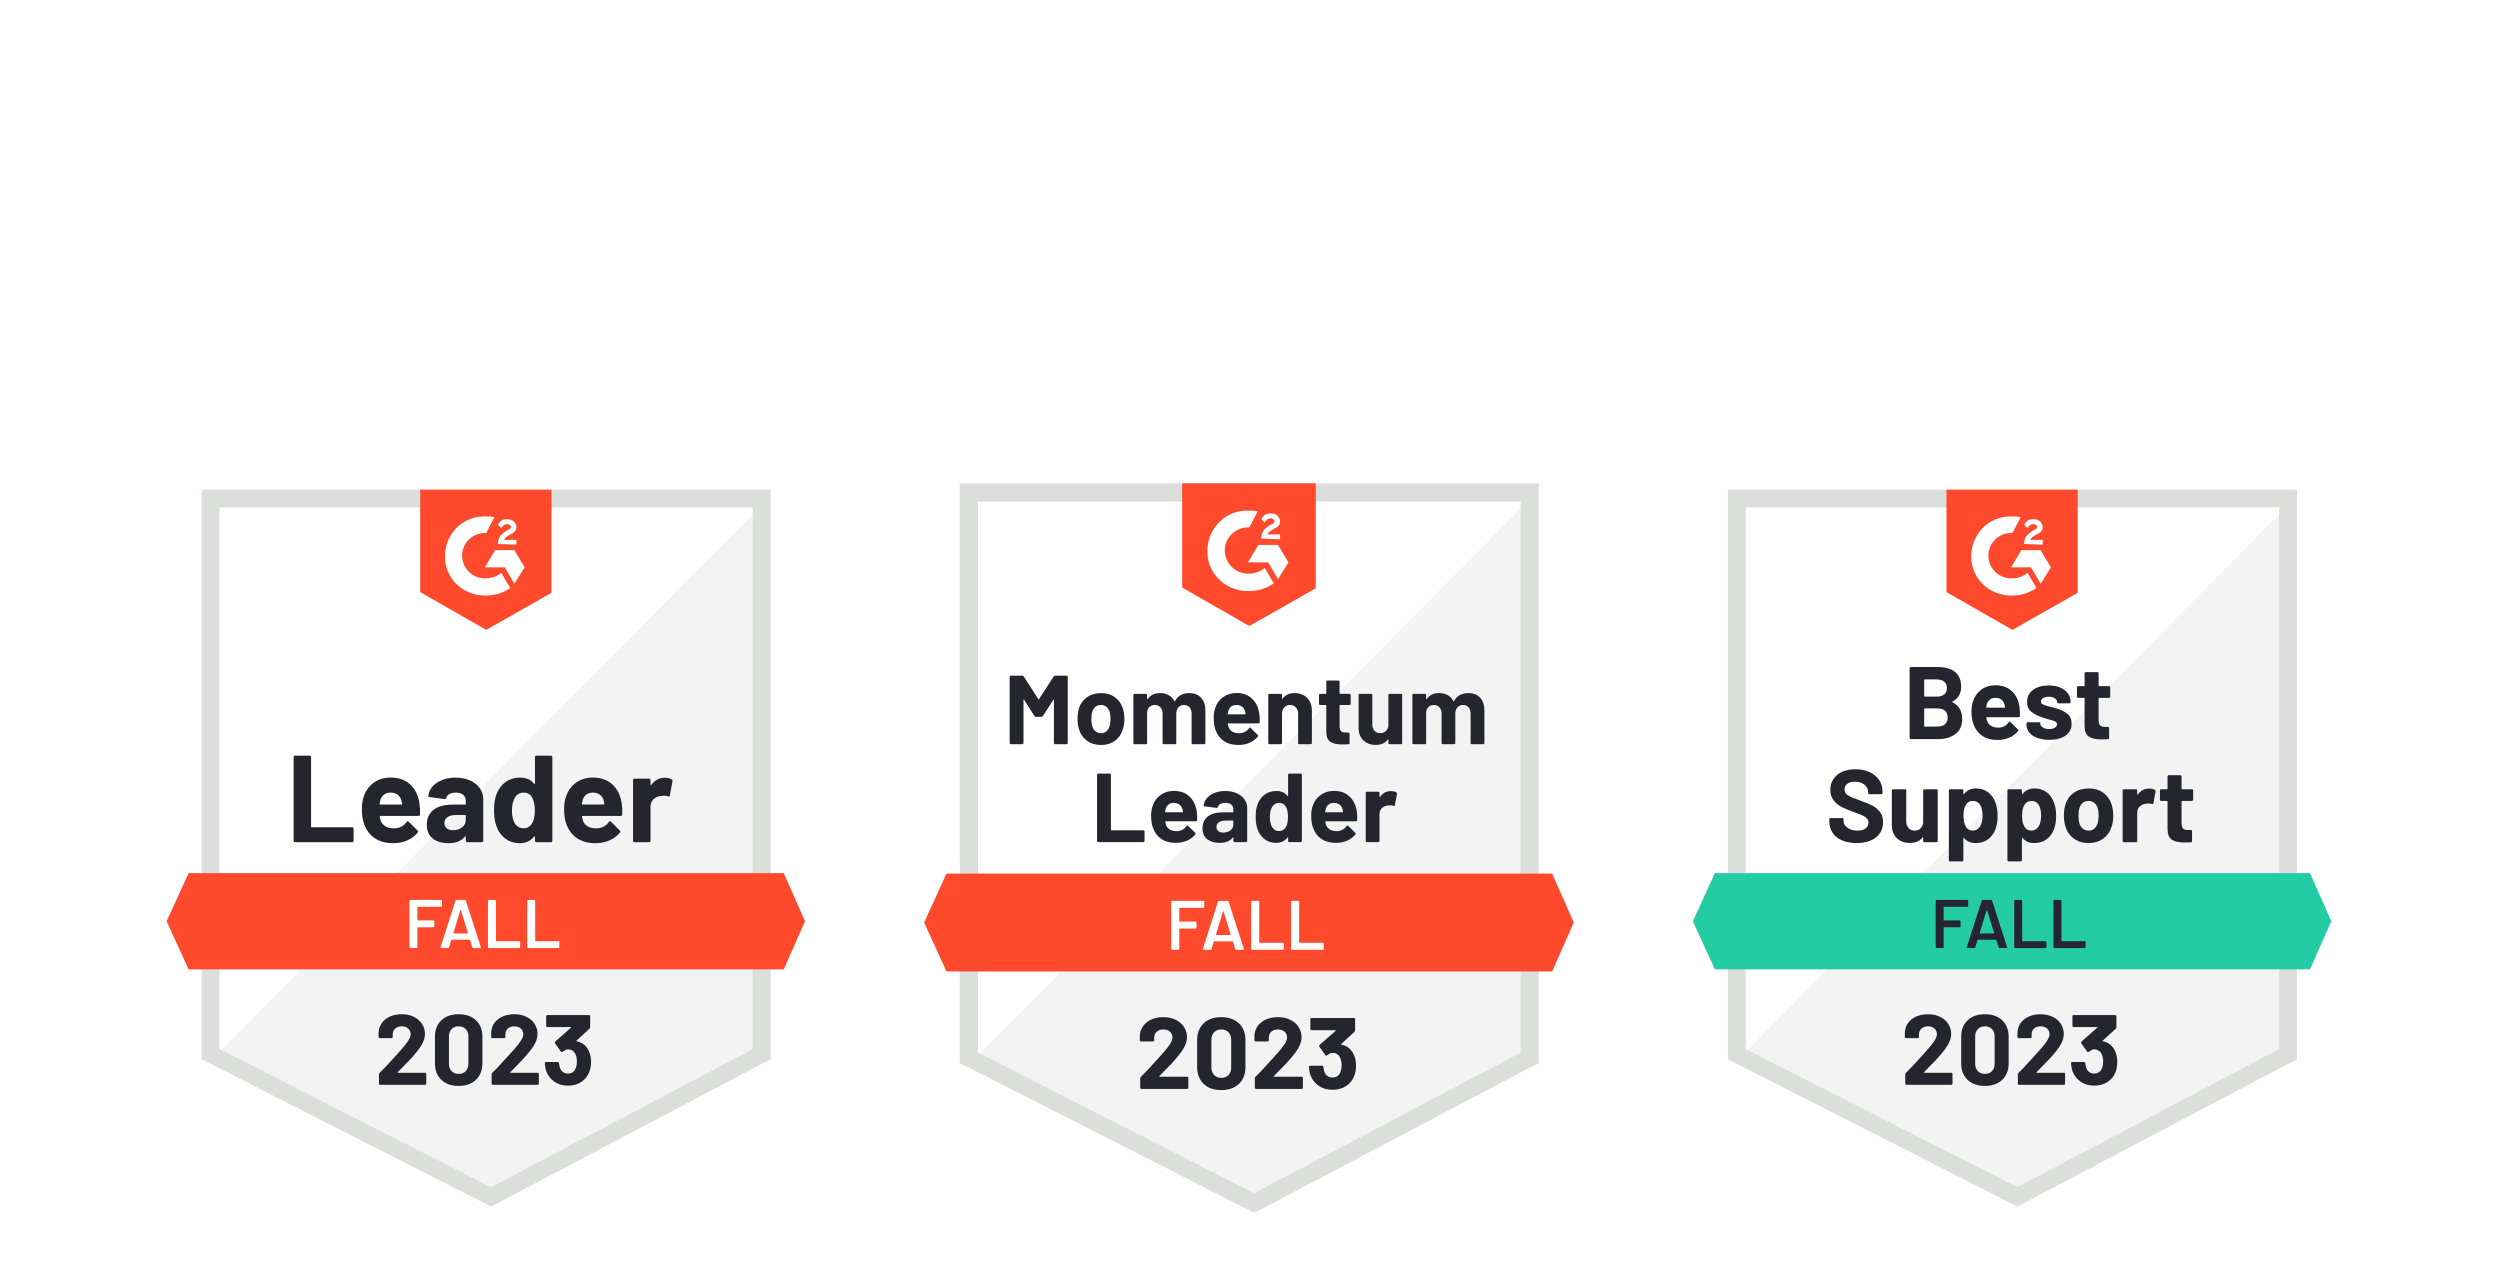
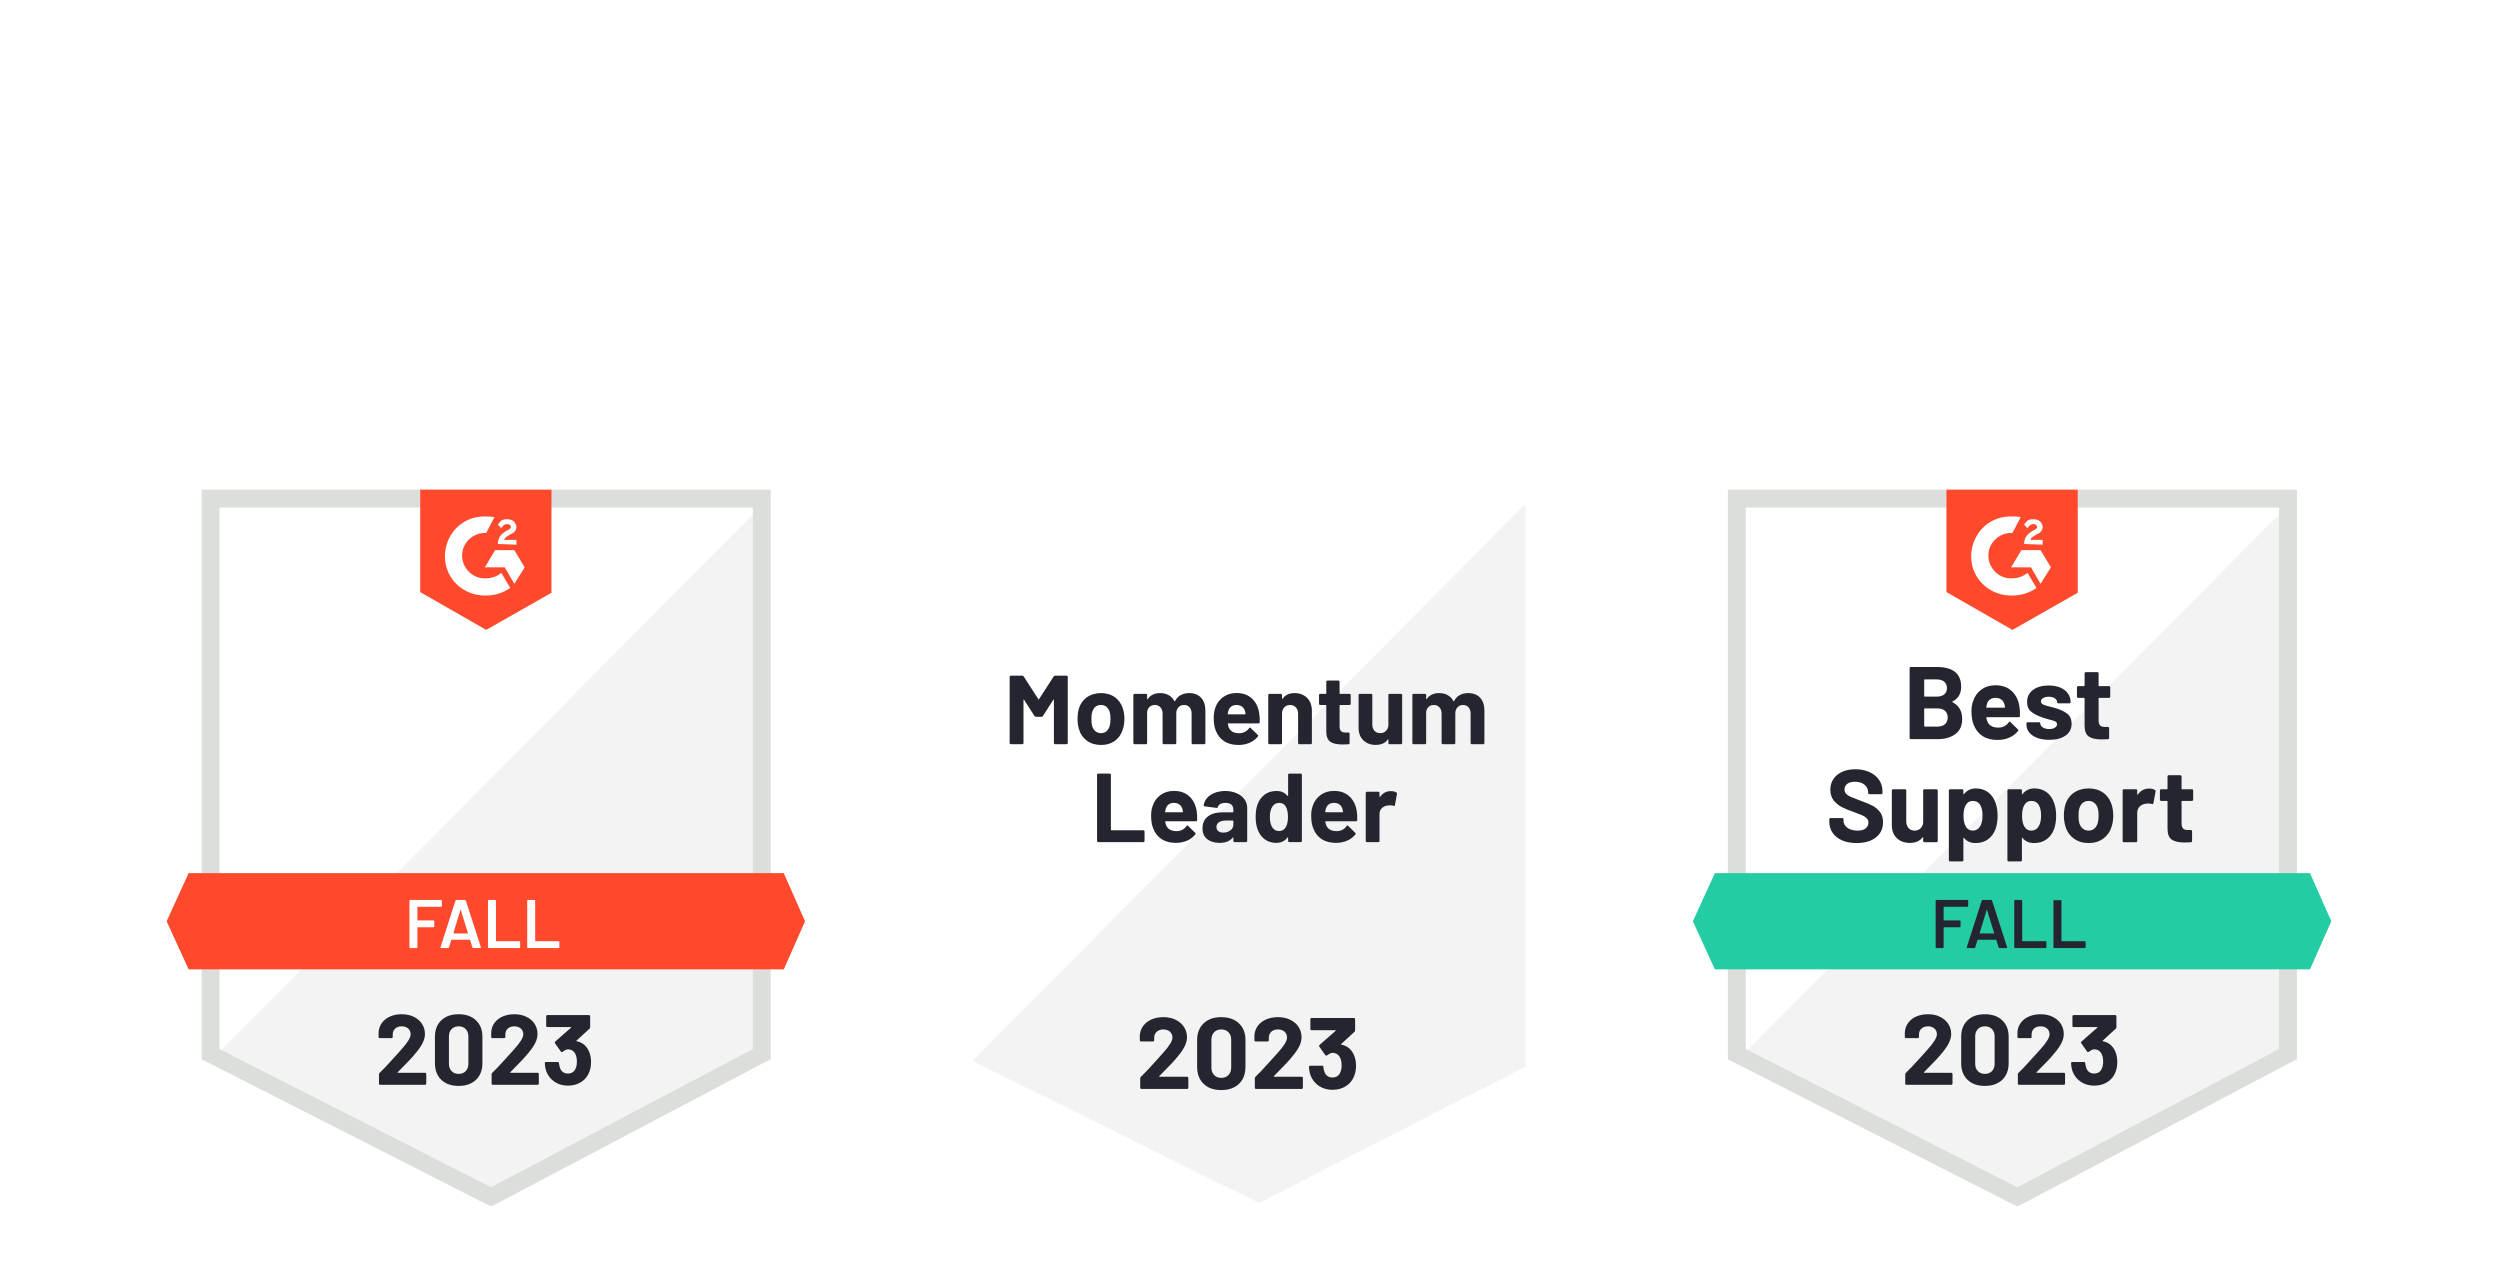
<svg xmlns="http://www.w3.org/2000/svg" width="314" height="160" viewBox="0 0 314 160" fill="none">
  <g filter="url(#filter0_dddddd_1075_152)">
    <g clip-path="url(#clip0_1075_152)">
      <path d="M27.576 84.945L61.67 102.294L94.47 84.945V17.102H27.576V84.945Z" fill="white" />
      <path d="M95.159 17.361L26.885 86.153L62.273 103.675L95.159 86.844V17.361Z" fill="#F2F3F2" />
      <path d="M25.33 39.716V86.412L26.538 87.016L60.633 104.366L61.668 104.883L62.704 104.366L95.59 87.016L96.798 86.412V14.858H25.33V39.716ZM27.574 85.118V17.102H94.554V85.118L61.668 102.467L27.574 85.118Z" fill="#DCDEDC" />
      <path d="M61.065 18.224C61.41 18.224 61.755 18.224 62.1 18.31L61.065 20.296C59.511 20.209 58.13 21.418 58.044 22.971C57.958 24.525 59.166 25.906 60.719 25.992H61.065C61.755 25.992 62.446 25.733 62.964 25.302L64.086 27.201C63.223 27.805 62.187 28.15 61.065 28.15C58.303 28.236 55.972 26.165 55.886 23.403C55.8 20.641 57.871 18.31 60.633 18.224H61.065ZM64.604 22.453L65.898 24.611L64.604 26.683L63.395 24.611H60.892L62.187 22.453H64.604ZM62.532 21.677C62.532 21.331 62.618 20.986 62.791 20.727C62.964 20.468 63.309 20.209 63.568 20.037L63.74 19.95C64.086 19.778 64.172 19.691 64.172 19.519C64.172 19.346 63.913 19.174 63.74 19.174C63.395 19.174 63.136 19.346 62.964 19.691L62.532 19.26C62.618 19.087 62.791 18.915 62.964 18.742C63.223 18.569 63.482 18.569 63.74 18.569C63.999 18.569 64.345 18.656 64.517 18.828C64.69 19.001 64.863 19.26 64.863 19.519C64.863 19.95 64.604 20.296 64.086 20.468L63.827 20.641C63.568 20.814 63.395 20.9 63.309 21.159H64.863V21.763L62.532 21.677ZM61.065 32.466L69.265 27.805V14.858H52.779V27.719L61.065 32.466ZM98.439 63.021H23.691L20.929 69.063L23.691 75.105H98.439L101.115 69.063L98.439 63.021Z" fill="#FF492C" />
-       <path d="M37.06 59.137C37.008 59.137 36.965 59.119 36.931 59.085C36.896 59.045 36.879 58.999 36.879 58.947V48.451C36.879 48.399 36.896 48.353 36.931 48.313C36.965 48.278 37.008 48.261 37.06 48.261H38.881C38.933 48.261 38.976 48.278 39.011 48.313C39.051 48.353 39.071 48.399 39.071 48.451V57.177C39.071 57.229 39.097 57.255 39.149 57.255H44.224C44.276 57.255 44.322 57.272 44.362 57.307C44.397 57.347 44.414 57.393 44.414 57.445V58.947C44.414 58.999 44.397 59.045 44.362 59.085C44.322 59.119 44.276 59.137 44.224 59.137H37.06ZM52.692 54.32C52.755 54.712 52.775 55.152 52.752 55.641C52.746 55.768 52.68 55.831 52.553 55.831H47.755C47.691 55.831 47.671 55.857 47.694 55.908C47.723 56.116 47.778 56.323 47.858 56.53C48.129 57.105 48.678 57.393 49.507 57.393C50.168 57.387 50.692 57.12 51.078 56.59C51.118 56.527 51.164 56.495 51.216 56.495C51.25 56.495 51.288 56.516 51.328 56.556L52.441 57.661C52.493 57.712 52.519 57.758 52.519 57.799C52.519 57.822 52.499 57.865 52.459 57.928C52.119 58.348 51.679 58.676 51.138 58.912C50.603 59.142 50.013 59.258 49.369 59.258C48.477 59.258 47.723 59.056 47.107 58.653C46.491 58.251 46.048 57.687 45.778 56.962C45.559 56.444 45.45 55.765 45.45 54.925C45.45 54.355 45.528 53.854 45.683 53.423C45.925 52.686 46.342 52.099 46.934 51.662C47.533 51.23 48.241 51.014 49.058 51.014C50.094 51.014 50.925 51.314 51.552 51.912C52.179 52.511 52.559 53.313 52.692 54.32ZM49.075 52.905C48.419 52.905 47.987 53.21 47.78 53.82C47.74 53.958 47.706 54.125 47.677 54.32C47.677 54.372 47.703 54.398 47.755 54.398H50.439C50.502 54.398 50.522 54.372 50.499 54.32C50.447 54.021 50.422 53.877 50.422 53.889C50.33 53.578 50.168 53.336 49.938 53.164C49.702 52.991 49.415 52.905 49.075 52.905ZM57.215 51.023C57.888 51.023 58.489 51.141 59.019 51.377C59.548 51.607 59.959 51.927 60.253 52.335C60.546 52.738 60.693 53.187 60.693 53.682V58.947C60.693 58.999 60.676 59.045 60.641 59.085C60.607 59.119 60.563 59.137 60.512 59.137H58.691C58.639 59.137 58.596 59.119 58.561 59.085C58.521 59.045 58.501 58.999 58.501 58.947V58.438C58.501 58.409 58.492 58.389 58.475 58.377C58.452 58.366 58.431 58.374 58.414 58.403C57.977 58.973 57.278 59.258 56.317 59.258C55.505 59.258 54.852 59.062 54.358 58.671C53.857 58.279 53.607 57.698 53.607 56.927C53.607 56.133 53.889 55.514 54.453 55.071C55.011 54.634 55.808 54.415 56.843 54.415H58.423C58.475 54.415 58.501 54.389 58.501 54.338V53.992C58.501 53.653 58.397 53.385 58.19 53.19C57.983 53 57.672 52.905 57.258 52.905C56.941 52.905 56.676 52.962 56.464 53.077C56.251 53.193 56.113 53.354 56.049 53.561C56.02 53.676 55.954 53.728 55.851 53.716L53.969 53.466C53.843 53.443 53.785 53.397 53.797 53.328C53.837 52.89 54.009 52.496 54.314 52.145C54.619 51.794 55.025 51.521 55.531 51.325C56.032 51.124 56.593 51.023 57.215 51.023ZM56.904 57.626C57.347 57.626 57.724 57.508 58.035 57.272C58.345 57.036 58.501 56.731 58.501 56.357V55.796C58.501 55.745 58.475 55.719 58.423 55.719H57.309C56.843 55.719 56.478 55.808 56.213 55.986C55.949 56.159 55.816 56.406 55.816 56.728C55.816 57.011 55.914 57.229 56.11 57.385C56.305 57.546 56.57 57.626 56.904 57.626ZM67.192 48.451C67.192 48.399 67.21 48.353 67.244 48.313C67.279 48.278 67.322 48.261 67.374 48.261H69.195C69.247 48.261 69.29 48.278 69.324 48.313C69.359 48.353 69.376 48.399 69.376 48.451V58.947C69.376 58.999 69.359 59.045 69.324 59.085C69.29 59.119 69.247 59.137 69.195 59.137H67.374C67.322 59.137 67.279 59.119 67.244 59.085C67.21 59.045 67.192 58.999 67.192 58.947V58.438C67.192 58.409 67.181 58.392 67.158 58.386C67.135 58.38 67.115 58.386 67.097 58.403C66.66 58.973 66.065 59.258 65.311 59.258C64.586 59.258 63.961 59.056 63.438 58.653C62.914 58.251 62.537 57.698 62.307 56.996C62.134 56.455 62.048 55.828 62.048 55.114C62.048 54.378 62.14 53.736 62.324 53.19C62.566 52.522 62.943 51.996 63.455 51.61C63.967 51.219 64.6 51.023 65.354 51.023C66.102 51.023 66.683 51.282 67.097 51.8C67.115 51.834 67.135 51.846 67.158 51.834C67.181 51.823 67.192 51.803 67.192 51.774V48.451ZM66.864 56.711C67.072 56.331 67.175 55.808 67.175 55.14C67.175 54.45 67.06 53.906 66.83 53.509C66.594 53.106 66.249 52.905 65.794 52.905C65.305 52.905 64.937 53.106 64.689 53.509C64.43 53.918 64.301 54.467 64.301 55.158C64.301 55.779 64.41 56.297 64.629 56.711C64.888 57.16 65.27 57.385 65.777 57.385C66.243 57.385 66.606 57.16 66.864 56.711ZM78.094 54.32C78.157 54.712 78.177 55.152 78.154 55.641C78.149 55.768 78.082 55.831 77.956 55.831H73.157C73.093 55.831 73.073 55.857 73.096 55.908C73.125 56.116 73.18 56.323 73.26 56.53C73.531 57.105 74.08 57.393 74.909 57.393C75.571 57.387 76.094 57.12 76.48 56.59C76.52 56.527 76.566 56.495 76.618 56.495C76.652 56.495 76.69 56.516 76.73 56.556L77.844 57.661C77.895 57.712 77.921 57.758 77.921 57.799C77.921 57.822 77.901 57.865 77.861 57.928C77.521 58.348 77.081 58.676 76.54 58.912C76.005 59.142 75.415 59.258 74.771 59.258C73.879 59.258 73.125 59.056 72.509 58.653C71.894 58.251 71.451 57.687 71.18 56.962C70.962 56.444 70.852 55.765 70.852 54.925C70.852 54.355 70.93 53.854 71.085 53.423C71.327 52.686 71.744 52.099 72.337 51.662C72.935 51.23 73.643 51.014 74.46 51.014C75.496 51.014 76.327 51.314 76.954 51.912C77.582 52.511 77.962 53.313 78.094 54.32ZM74.477 52.905C73.821 52.905 73.39 53.21 73.183 53.82C73.142 53.958 73.108 54.125 73.079 54.32C73.079 54.372 73.105 54.398 73.157 54.398H75.841C75.904 54.398 75.924 54.372 75.901 54.32C75.85 54.021 75.824 53.877 75.824 53.889C75.732 53.578 75.571 53.336 75.341 53.164C75.105 52.991 74.817 52.905 74.477 52.905ZM83.489 51.04C83.862 51.04 84.156 51.112 84.369 51.256C84.455 51.302 84.487 51.38 84.464 51.489L84.136 53.267C84.13 53.388 84.058 53.423 83.92 53.371C83.765 53.319 83.584 53.293 83.376 53.293C83.296 53.293 83.183 53.305 83.04 53.328C82.666 53.356 82.349 53.492 82.09 53.733C81.831 53.981 81.702 54.306 81.702 54.709V58.947C81.702 58.999 81.685 59.045 81.65 59.085C81.61 59.119 81.564 59.137 81.512 59.137H79.699C79.647 59.137 79.602 59.119 79.561 59.085C79.527 59.045 79.509 58.999 79.509 58.947V51.334C79.509 51.282 79.527 51.239 79.561 51.204C79.602 51.17 79.647 51.153 79.699 51.153H81.512C81.564 51.153 81.61 51.17 81.65 51.204C81.685 51.239 81.702 51.282 81.702 51.334V51.929C81.702 51.958 81.71 51.978 81.728 51.99C81.751 52.001 81.768 51.996 81.779 51.973C82.205 51.351 82.775 51.04 83.489 51.04Z" fill="#252530" />
      <path d="M55.507 67.147C55.507 67.176 55.495 67.199 55.472 67.216C55.455 67.239 55.432 67.251 55.403 67.251H52.468C52.44 67.251 52.425 67.265 52.425 67.294V68.908C52.425 68.936 52.44 68.951 52.468 68.951H54.445C54.474 68.951 54.499 68.96 54.523 68.977C54.54 69 54.548 69.026 54.548 69.054V69.71C54.548 69.739 54.54 69.765 54.523 69.788C54.499 69.805 54.474 69.814 54.445 69.814H52.468C52.44 69.814 52.425 69.828 52.425 69.857V72.326C52.425 72.355 52.414 72.377 52.391 72.395C52.373 72.418 52.35 72.429 52.322 72.429H51.527C51.499 72.429 51.476 72.418 51.458 72.395C51.435 72.377 51.424 72.355 51.424 72.326V66.491C51.424 66.462 51.435 66.439 51.458 66.422C51.476 66.399 51.499 66.387 51.527 66.387H55.403C55.432 66.387 55.455 66.399 55.472 66.422C55.495 66.439 55.507 66.462 55.507 66.491V67.147ZM59.442 72.429C59.385 72.429 59.347 72.4 59.33 72.343L59.045 71.419C59.034 71.396 59.02 71.385 59.002 71.385H56.724C56.706 71.385 56.692 71.396 56.68 71.419L56.395 72.343C56.378 72.4 56.341 72.429 56.283 72.429H55.42C55.386 72.429 55.36 72.418 55.343 72.395C55.325 72.377 55.322 72.349 55.334 72.308L57.207 66.474C57.224 66.416 57.261 66.387 57.319 66.387H58.398C58.456 66.387 58.493 66.416 58.51 66.474L60.392 72.308C60.398 72.32 60.401 72.334 60.401 72.352C60.401 72.403 60.369 72.429 60.306 72.429H59.442ZM56.948 70.548C56.942 70.582 56.954 70.6 56.983 70.6H58.735C58.769 70.6 58.781 70.582 58.769 70.548L57.88 67.656C57.874 67.633 57.866 67.622 57.854 67.622C57.843 67.622 57.834 67.633 57.828 67.656L56.948 70.548ZM61.393 72.429C61.364 72.429 61.341 72.418 61.324 72.395C61.301 72.377 61.289 72.355 61.289 72.326V66.491C61.289 66.462 61.301 66.439 61.324 66.422C61.341 66.399 61.364 66.387 61.393 66.387H62.187C62.216 66.387 62.242 66.399 62.265 66.422C62.282 66.439 62.291 66.462 62.291 66.491V71.523C62.291 71.552 62.305 71.566 62.334 71.566H65.225C65.254 71.566 65.277 71.578 65.294 71.601C65.317 71.618 65.329 71.641 65.329 71.67V72.326C65.329 72.355 65.317 72.377 65.294 72.395C65.277 72.418 65.254 72.429 65.225 72.429H61.393ZM66.322 72.429C66.293 72.429 66.27 72.418 66.253 72.395C66.23 72.377 66.218 72.355 66.218 72.326V66.491C66.218 66.462 66.23 66.439 66.253 66.422C66.27 66.399 66.293 66.387 66.322 66.387H67.116C67.144 66.387 67.17 66.399 67.193 66.422C67.211 66.439 67.219 66.462 67.219 66.491V71.523C67.219 71.552 67.234 71.566 67.263 71.566H70.154C70.183 71.566 70.209 71.578 70.232 71.601C70.249 71.618 70.258 71.641 70.258 71.67V72.326C70.258 72.355 70.249 72.377 70.232 72.395C70.209 72.418 70.183 72.429 70.154 72.429H66.322Z" fill="white" />
      <path d="M49.956 88.017C49.939 88.035 49.933 88.052 49.939 88.069C49.95 88.087 49.968 88.095 49.99 88.095H53.383C53.423 88.095 53.458 88.11 53.486 88.138C53.521 88.167 53.538 88.202 53.538 88.242V89.459C53.538 89.499 53.521 89.534 53.486 89.562C53.458 89.591 53.423 89.606 53.383 89.606H47.755C47.709 89.606 47.672 89.591 47.643 89.562C47.614 89.534 47.6 89.499 47.6 89.459V88.302C47.6 88.228 47.626 88.164 47.677 88.112C48.086 87.715 48.503 87.281 48.929 86.809C49.355 86.337 49.622 86.044 49.732 85.929C49.962 85.653 50.198 85.388 50.439 85.135C51.199 84.294 51.579 83.67 51.579 83.262C51.579 82.968 51.475 82.726 51.268 82.537C51.061 82.352 50.79 82.26 50.457 82.26C50.123 82.26 49.852 82.352 49.645 82.537C49.432 82.726 49.326 82.977 49.326 83.287V83.598C49.326 83.638 49.312 83.673 49.283 83.702C49.254 83.731 49.219 83.745 49.179 83.745H47.703C47.663 83.745 47.628 83.731 47.6 83.702C47.565 83.673 47.548 83.638 47.548 83.598V83.011C47.577 82.562 47.721 82.162 47.979 81.811C48.238 81.466 48.581 81.202 49.007 81.017C49.438 80.833 49.922 80.741 50.457 80.741C51.049 80.741 51.564 80.853 52.002 81.078C52.439 81.296 52.776 81.593 53.011 81.967C53.253 82.347 53.374 82.764 53.374 83.218C53.374 83.569 53.285 83.929 53.106 84.297C52.934 84.666 52.672 85.063 52.321 85.489C52.062 85.811 51.783 86.133 51.484 86.455C51.185 86.772 50.739 87.229 50.146 87.828L49.956 88.017ZM57.603 89.744C56.683 89.744 55.958 89.488 55.428 88.976C54.893 88.463 54.626 87.764 54.626 86.878V83.572C54.626 82.703 54.893 82.016 55.428 81.509C55.958 80.997 56.683 80.741 57.603 80.741C58.518 80.741 59.246 80.997 59.787 81.509C60.322 82.016 60.59 82.703 60.59 83.572V86.878C60.59 87.764 60.322 88.463 59.787 88.976C59.246 89.488 58.518 89.744 57.603 89.744ZM57.603 88.233C57.977 88.233 58.274 88.118 58.492 87.888C58.717 87.658 58.829 87.35 58.829 86.965V83.52C58.829 83.141 58.717 82.836 58.492 82.606C58.274 82.375 57.977 82.26 57.603 82.26C57.235 82.26 56.942 82.375 56.723 82.606C56.499 82.836 56.386 83.141 56.386 83.52V86.965C56.386 87.35 56.499 87.658 56.723 87.888C56.942 88.118 57.235 88.233 57.603 88.233ZM64.094 88.017C64.077 88.035 64.074 88.052 64.086 88.069C64.091 88.087 64.109 88.095 64.137 88.095H67.53C67.57 88.095 67.604 88.11 67.633 88.138C67.662 88.167 67.676 88.202 67.676 88.242V89.459C67.676 89.499 67.662 89.534 67.633 89.562C67.604 89.591 67.57 89.606 67.53 89.606H61.893C61.853 89.606 61.819 89.591 61.79 89.562C61.761 89.534 61.746 89.499 61.746 89.459V88.302C61.746 88.228 61.77 88.164 61.816 88.112C62.23 87.715 62.647 87.281 63.067 86.809C63.493 86.337 63.761 86.044 63.87 85.929C64.106 85.653 64.345 85.388 64.586 85.135C65.346 84.294 65.726 83.67 65.726 83.262C65.726 82.968 65.622 82.726 65.415 82.537C65.202 82.352 64.929 82.26 64.595 82.26C64.261 82.26 63.991 82.352 63.783 82.537C63.576 82.726 63.473 82.977 63.473 83.287V83.598C63.473 83.638 63.458 83.673 63.43 83.702C63.401 83.731 63.364 83.745 63.317 83.745H61.842C61.801 83.745 61.767 83.731 61.738 83.702C61.709 83.673 61.695 83.638 61.695 83.598V83.011C61.718 82.562 61.859 82.162 62.118 81.811C62.377 81.466 62.722 81.202 63.153 81.017C63.585 80.833 64.066 80.741 64.595 80.741C65.188 80.741 65.703 80.853 66.14 81.078C66.583 81.296 66.922 81.593 67.158 81.967C67.394 82.347 67.512 82.764 67.512 83.218C67.512 83.569 67.426 83.929 67.253 84.297C67.075 84.666 66.81 85.063 66.459 85.489C66.2 85.811 65.921 86.133 65.622 86.455C65.323 86.772 64.877 87.229 64.284 87.828L64.094 88.017ZM73.986 85.428C74.153 85.808 74.236 86.248 74.236 86.749C74.236 87.203 74.161 87.62 74.012 88C73.81 88.535 73.474 88.953 73.002 89.252C72.53 89.557 71.972 89.709 71.327 89.709C70.694 89.709 70.139 89.551 69.662 89.234C69.184 88.912 68.839 88.481 68.626 87.94C68.511 87.618 68.445 87.267 68.427 86.887C68.427 86.789 68.476 86.74 68.574 86.74H70.059C70.156 86.74 70.205 86.789 70.205 86.887C70.24 87.163 70.286 87.367 70.343 87.5C70.418 87.718 70.542 87.888 70.715 88.009C70.881 88.13 71.083 88.19 71.319 88.19C71.785 88.19 72.107 87.986 72.285 87.577C72.401 87.33 72.458 87.039 72.458 86.706C72.458 86.308 72.395 85.986 72.268 85.739C72.078 85.347 71.759 85.152 71.31 85.152C71.218 85.152 71.12 85.178 71.017 85.23C70.919 85.287 70.798 85.365 70.654 85.463C70.62 85.486 70.588 85.497 70.559 85.497C70.507 85.497 70.47 85.474 70.447 85.428L69.705 84.384C69.687 84.361 69.679 84.332 69.679 84.297C69.679 84.246 69.696 84.205 69.731 84.177L71.716 82.433C71.733 82.416 71.742 82.398 71.742 82.381C71.736 82.364 71.722 82.355 71.698 82.355H68.755C68.715 82.355 68.677 82.341 68.643 82.312C68.614 82.283 68.6 82.249 68.6 82.209V80.992C68.6 80.951 68.614 80.917 68.643 80.888C68.677 80.859 68.715 80.845 68.755 80.845H73.969C74.015 80.845 74.052 80.859 74.081 80.888C74.11 80.917 74.124 80.951 74.124 80.992V82.373C74.124 82.436 74.095 82.499 74.038 82.562L72.398 84.064C72.38 84.082 72.375 84.096 72.38 84.108C72.38 84.125 72.398 84.133 72.432 84.133C73.157 84.277 73.675 84.709 73.986 85.428Z" fill="#252530" />
    </g>
  </g>
  <g filter="url(#filter1_dddddd_1075_152)">
    <path d="M122.834 85.384L157.528 103.038L190.904 85.384V16.347H122.834V85.384Z" fill="white" />
    <path d="M191.609 16.611L122.133 86.613L158.144 104.443L191.609 87.316V16.611Z" fill="#F2F3F2" />
-     <path d="M120.549 39.359V86.877L121.778 87.492L156.472 105.146L157.526 105.673L158.58 105.146L192.045 87.492L193.274 86.877V14.063H120.549V39.359ZM122.832 85.559V16.347H190.991V85.559L157.526 103.214L122.832 85.559Z" fill="#DCDEDC" />
-     <path d="M156.914 17.489C157.265 17.489 157.616 17.489 157.968 17.577L156.914 19.597C155.333 19.509 153.927 20.739 153.839 22.32C153.752 23.901 154.981 25.306 156.562 25.394H156.914C157.616 25.394 158.319 25.13 158.846 24.691L159.988 26.624C159.109 27.238 158.055 27.59 156.914 27.59C154.103 27.678 151.731 25.57 151.644 22.759C151.556 19.948 153.664 17.577 156.474 17.489H156.914ZM160.515 21.793L161.832 23.989L160.515 26.097L159.285 23.989H156.738L158.055 21.793H160.515ZM158.407 21.002C158.407 20.651 158.495 20.3 158.67 20.036C158.846 19.773 159.197 19.509 159.461 19.333L159.636 19.246C159.988 19.07 160.076 18.982 160.076 18.806C160.076 18.631 159.812 18.455 159.636 18.455C159.285 18.455 159.022 18.631 158.846 18.982L158.407 18.543C158.495 18.367 158.67 18.192 158.846 18.016C159.109 17.84 159.373 17.84 159.636 17.84C159.9 17.84 160.251 17.928 160.427 18.104C160.603 18.279 160.778 18.543 160.778 18.806C160.778 19.246 160.515 19.597 159.988 19.773L159.724 19.948C159.461 20.124 159.285 20.212 159.197 20.475H160.778V21.09L158.407 21.002ZM156.914 31.981L165.258 27.238V14.063H148.482V27.151L156.914 31.981ZM194.945 63.074H118.882L116.071 69.222L118.882 75.371H194.945L197.668 69.222L194.945 63.074Z" fill="#FF492C" />
    <path d="M137.94 59.122C137.899 59.122 137.864 59.107 137.835 59.078C137.805 59.048 137.791 59.013 137.791 58.972V50.663C137.791 50.622 137.805 50.587 137.835 50.558C137.864 50.529 137.899 50.514 137.94 50.514H139.38C139.421 50.514 139.457 50.529 139.486 50.558C139.515 50.587 139.53 50.622 139.53 50.663V57.576C139.53 57.617 139.55 57.637 139.591 57.637H143.614C143.655 57.637 143.687 57.649 143.711 57.672C143.74 57.702 143.754 57.737 143.754 57.778V58.972C143.754 59.013 143.74 59.048 143.711 59.078C143.687 59.107 143.655 59.122 143.614 59.122H137.94ZM150.316 55.31C150.362 55.62 150.377 55.968 150.359 56.355C150.354 56.455 150.301 56.504 150.201 56.504H146.398C146.351 56.504 146.337 56.525 146.354 56.566C146.378 56.73 146.422 56.894 146.486 57.058C146.703 57.514 147.139 57.743 147.795 57.743C148.316 57.737 148.729 57.523 149.033 57.102C149.068 57.055 149.106 57.031 149.147 57.031C149.171 57.031 149.197 57.049 149.226 57.084L150.114 57.953C150.155 57.995 150.175 58.033 150.175 58.068C150.175 58.079 150.16 58.112 150.131 58.164C149.856 58.498 149.508 58.759 149.086 58.946C148.658 59.128 148.19 59.218 147.681 59.218C146.978 59.218 146.381 59.06 145.889 58.744C145.403 58.422 145.054 57.974 144.844 57.4C144.668 56.99 144.58 56.455 144.58 55.793C144.58 55.342 144.642 54.944 144.765 54.598C144.952 54.013 145.283 53.55 145.757 53.211C146.225 52.865 146.785 52.692 147.435 52.692C148.254 52.692 148.913 52.929 149.411 53.404C149.903 53.878 150.204 54.513 150.316 55.31ZM147.443 54.194C146.928 54.194 146.589 54.434 146.425 54.914C146.395 55.02 146.366 55.152 146.337 55.31C146.337 55.351 146.357 55.371 146.398 55.371H148.533C148.579 55.371 148.594 55.351 148.576 55.31C148.535 55.07 148.515 54.956 148.515 54.967C148.445 54.721 148.316 54.531 148.129 54.396C147.947 54.262 147.719 54.194 147.443 54.194ZM153.89 52.701C154.423 52.701 154.898 52.795 155.313 52.982C155.735 53.164 156.063 53.416 156.297 53.738C156.531 54.054 156.648 54.411 156.648 54.809V58.972C156.648 59.013 156.634 59.048 156.604 59.078C156.575 59.107 156.54 59.122 156.499 59.122H155.059C155.018 59.122 154.982 59.107 154.953 59.078C154.924 59.048 154.909 59.013 154.909 58.972V58.568C154.909 58.545 154.9 58.527 154.883 58.516C154.871 58.51 154.857 58.519 154.839 58.542C154.493 58.993 153.94 59.218 153.179 59.218C152.541 59.218 152.022 59.063 151.624 58.753C151.232 58.443 151.036 57.983 151.036 57.374C151.036 56.742 151.258 56.252 151.703 55.907C152.142 55.556 152.772 55.38 153.592 55.38H154.848C154.889 55.38 154.909 55.36 154.909 55.319V55.055C154.909 54.78 154.827 54.566 154.663 54.414C154.499 54.267 154.253 54.194 153.925 54.194C153.674 54.194 153.463 54.238 153.293 54.326C153.123 54.414 153.015 54.54 152.968 54.704C152.945 54.797 152.892 54.838 152.81 54.827L151.317 54.633C151.223 54.616 151.179 54.578 151.185 54.519C151.22 54.18 151.358 53.869 151.598 53.588C151.838 53.307 152.157 53.09 152.555 52.938C152.953 52.78 153.399 52.701 153.89 52.701ZM153.644 57.927C153.996 57.927 154.294 57.834 154.54 57.646C154.786 57.459 154.909 57.216 154.909 56.917V56.478C154.909 56.437 154.889 56.416 154.848 56.416H153.961C153.592 56.416 153.305 56.487 153.1 56.627C152.889 56.768 152.784 56.964 152.784 57.216C152.784 57.438 152.863 57.614 153.021 57.743C153.173 57.866 153.381 57.927 153.644 57.927ZM161.787 50.663C161.787 50.622 161.801 50.587 161.83 50.558C161.86 50.529 161.895 50.514 161.936 50.514H163.368C163.409 50.514 163.444 50.529 163.473 50.558C163.502 50.587 163.517 50.622 163.517 50.663V58.972C163.517 59.013 163.502 59.048 163.473 59.078C163.444 59.107 163.409 59.122 163.368 59.122H161.936C161.895 59.122 161.86 59.107 161.83 59.078C161.801 59.048 161.787 59.013 161.787 58.972V58.568C161.787 58.545 161.778 58.53 161.76 58.525C161.743 58.519 161.725 58.525 161.707 58.542C161.368 58.993 160.896 59.218 160.293 59.218C159.72 59.218 159.228 59.06 158.818 58.744C158.402 58.422 158.103 57.983 157.922 57.427C157.781 56.999 157.711 56.501 157.711 55.933C157.711 55.354 157.787 54.847 157.939 54.414C158.127 53.887 158.423 53.471 158.827 53.167C159.231 52.856 159.734 52.701 160.337 52.701C160.923 52.701 161.38 52.906 161.707 53.316C161.725 53.339 161.743 53.348 161.76 53.342C161.778 53.337 161.787 53.319 161.787 53.29V50.663ZM161.523 57.207C161.687 56.903 161.769 56.487 161.769 55.96C161.769 55.409 161.681 54.979 161.505 54.669C161.312 54.352 161.037 54.194 160.68 54.194C160.293 54.194 160.001 54.352 159.802 54.669C159.597 54.991 159.494 55.427 159.494 55.977C159.494 56.469 159.582 56.879 159.758 57.207C159.963 57.558 160.264 57.734 160.662 57.734C161.031 57.734 161.318 57.558 161.523 57.207ZM170.42 55.31C170.467 55.62 170.482 55.968 170.464 56.355C170.459 56.455 170.406 56.504 170.306 56.504H166.503C166.456 56.504 166.442 56.525 166.459 56.566C166.483 56.73 166.527 56.894 166.591 57.058C166.808 57.514 167.244 57.743 167.9 57.743C168.421 57.737 168.834 57.523 169.138 57.102C169.173 57.055 169.211 57.031 169.252 57.031C169.276 57.031 169.302 57.049 169.331 57.084L170.218 57.953C170.259 57.995 170.28 58.033 170.28 58.068C170.28 58.079 170.265 58.112 170.236 58.164C169.961 58.498 169.612 58.759 169.191 58.946C168.763 59.128 168.295 59.218 167.786 59.218C167.083 59.218 166.486 59.06 165.994 58.744C165.508 58.422 165.159 57.974 164.949 57.4C164.773 56.99 164.685 56.455 164.685 55.793C164.685 55.342 164.746 54.944 164.869 54.598C165.057 54.013 165.388 53.55 165.862 53.211C166.33 52.865 166.89 52.692 167.54 52.692C168.359 52.692 169.018 52.929 169.516 53.404C170.008 53.878 170.309 54.513 170.42 55.31ZM167.548 54.194C167.033 54.194 166.693 54.434 166.529 54.914C166.5 55.02 166.471 55.152 166.442 55.31C166.442 55.351 166.462 55.371 166.503 55.371H168.637C168.684 55.371 168.699 55.351 168.681 55.31C168.64 55.07 168.62 54.956 168.62 54.967C168.55 54.721 168.421 54.531 168.233 54.396C168.052 54.262 167.824 54.194 167.548 54.194ZM174.68 52.719C174.979 52.719 175.213 52.774 175.383 52.886C175.447 52.921 175.474 52.982 175.462 53.07L175.199 54.475C175.193 54.575 175.137 54.604 175.032 54.563C174.909 54.522 174.765 54.502 174.601 54.502C174.531 54.502 174.44 54.508 174.329 54.519C174.03 54.549 173.779 54.657 173.574 54.844C173.369 55.038 173.266 55.295 173.266 55.617V58.972C173.266 59.013 173.255 59.048 173.231 59.078C173.202 59.107 173.167 59.122 173.126 59.122H171.685C171.644 59.122 171.609 59.107 171.58 59.078C171.551 59.048 171.536 59.013 171.536 58.972V52.947C171.536 52.906 171.551 52.871 171.58 52.842C171.609 52.812 171.644 52.798 171.685 52.798H173.126C173.167 52.798 173.202 52.812 173.231 52.842C173.255 52.871 173.266 52.906 173.266 52.947V53.413C173.266 53.442 173.275 53.459 173.293 53.465C173.31 53.471 173.322 53.468 173.328 53.456C173.667 52.965 174.118 52.719 174.68 52.719ZM132.345 38.314C132.386 38.25 132.445 38.218 132.521 38.218H133.961C134.002 38.218 134.037 38.232 134.067 38.261C134.096 38.291 134.11 38.326 134.11 38.367V46.676C134.11 46.717 134.096 46.752 134.067 46.781C134.037 46.81 134.002 46.825 133.961 46.825H132.521C132.48 46.825 132.445 46.81 132.415 46.781C132.386 46.752 132.371 46.717 132.371 46.676V41.257C132.371 41.221 132.363 41.204 132.345 41.204C132.333 41.204 132.319 41.216 132.301 41.239L130.992 43.285C130.951 43.35 130.896 43.382 130.825 43.382H130.096C130.026 43.382 129.971 43.35 129.93 43.285L128.621 41.239C128.603 41.216 128.589 41.207 128.577 41.213C128.559 41.218 128.551 41.236 128.551 41.265V46.676C128.551 46.717 128.536 46.752 128.507 46.781C128.477 46.81 128.442 46.825 128.401 46.825H126.961C126.92 46.825 126.885 46.81 126.855 46.781C126.826 46.752 126.812 46.717 126.812 46.676V38.367C126.812 38.326 126.826 38.291 126.855 38.261C126.885 38.232 126.92 38.218 126.961 38.218H128.401C128.477 38.218 128.536 38.25 128.577 38.314L130.421 41.178C130.445 41.23 130.468 41.23 130.492 41.178L132.345 38.314ZM138.291 46.922C137.6 46.922 137.009 46.743 136.517 46.386C136.025 46.023 135.688 45.531 135.507 44.91C135.396 44.524 135.34 44.105 135.34 43.654C135.34 43.168 135.396 42.732 135.507 42.346C135.694 41.743 136.034 41.268 136.526 40.923C137.018 40.577 137.609 40.405 138.3 40.405C138.973 40.405 139.547 40.574 140.022 40.914C140.496 41.254 140.833 41.728 141.032 42.337C141.16 42.747 141.225 43.177 141.225 43.628C141.225 44.073 141.169 44.486 141.058 44.867C140.876 45.511 140.543 46.014 140.057 46.377C139.565 46.74 138.976 46.922 138.291 46.922ZM138.291 45.437C138.561 45.437 138.789 45.355 138.976 45.191C139.164 45.028 139.298 44.802 139.38 44.515C139.445 44.252 139.477 43.965 139.477 43.654C139.477 43.309 139.445 43.016 139.38 42.776C139.293 42.501 139.155 42.284 138.968 42.126C138.774 41.974 138.543 41.898 138.274 41.898C137.998 41.898 137.767 41.974 137.58 42.126C137.398 42.284 137.267 42.501 137.185 42.776C137.114 42.975 137.079 43.268 137.079 43.654C137.079 44.023 137.108 44.31 137.167 44.515C137.249 44.802 137.387 45.028 137.58 45.191C137.773 45.355 138.01 45.437 138.291 45.437ZM149.358 40.405C149.996 40.405 150.494 40.598 150.851 40.984C151.214 41.371 151.396 41.912 151.396 42.609V46.676C151.396 46.717 151.381 46.752 151.352 46.781C151.323 46.81 151.288 46.825 151.247 46.825H149.806C149.765 46.825 149.73 46.81 149.701 46.781C149.677 46.752 149.666 46.717 149.666 46.676V42.987C149.666 42.653 149.578 42.387 149.402 42.188C149.232 41.994 149.004 41.898 148.717 41.898C148.43 41.898 148.196 41.994 148.014 42.188C147.833 42.387 147.742 42.65 147.742 42.978V46.676C147.742 46.717 147.727 46.752 147.698 46.781C147.669 46.81 147.634 46.825 147.593 46.825H146.17C146.129 46.825 146.094 46.81 146.064 46.781C146.035 46.752 146.021 46.717 146.021 46.676V42.987C146.021 42.659 145.93 42.395 145.748 42.196C145.573 41.997 145.341 41.898 145.054 41.898C144.791 41.898 144.571 41.974 144.396 42.126C144.22 42.284 144.115 42.501 144.079 42.776V46.676C144.079 46.717 144.065 46.752 144.036 46.781C144.006 46.81 143.971 46.825 143.93 46.825H142.49C142.449 46.825 142.416 46.81 142.393 46.781C142.364 46.752 142.349 46.717 142.349 46.676V40.651C142.349 40.609 142.364 40.574 142.393 40.545C142.416 40.516 142.449 40.501 142.49 40.501H143.93C143.971 40.501 144.006 40.516 144.036 40.545C144.065 40.574 144.079 40.609 144.079 40.651V41.134C144.079 41.157 144.088 41.172 144.106 41.178C144.123 41.189 144.138 41.183 144.15 41.16C144.489 40.656 145.01 40.405 145.713 40.405C146.123 40.405 146.483 40.492 146.793 40.668C147.098 40.838 147.332 41.084 147.496 41.406C147.52 41.453 147.549 41.453 147.584 41.406C147.765 41.066 148.008 40.815 148.313 40.651C148.623 40.486 148.972 40.405 149.358 40.405ZM158.168 43.013C158.221 43.324 158.238 43.672 158.221 44.058C158.215 44.158 158.162 44.208 158.062 44.208H154.259C154.212 44.208 154.198 44.228 154.215 44.269C154.239 44.433 154.283 44.597 154.347 44.761C154.558 45.218 154.991 45.446 155.647 45.446C156.174 45.44 156.59 45.227 156.894 44.805C156.924 44.758 156.959 44.735 157 44.735C157.029 44.735 157.058 44.752 157.087 44.787L157.975 45.657C158.016 45.698 158.036 45.736 158.036 45.771C158.036 45.783 158.019 45.815 157.983 45.868C157.714 46.202 157.366 46.462 156.938 46.65C156.517 46.831 156.051 46.922 155.542 46.922C154.833 46.922 154.236 46.764 153.75 46.447C153.264 46.125 152.912 45.678 152.696 45.104C152.526 44.694 152.441 44.158 152.441 43.496C152.441 43.045 152.503 42.647 152.626 42.302C152.813 41.716 153.144 41.254 153.618 40.914C154.087 40.569 154.646 40.396 155.296 40.396C156.115 40.396 156.771 40.633 157.263 41.107C157.761 41.581 158.062 42.217 158.168 43.013ZM155.304 41.898C154.789 41.898 154.45 42.138 154.286 42.618C154.25 42.723 154.221 42.855 154.198 43.013C154.198 43.054 154.218 43.075 154.259 43.075H156.385C156.438 43.075 156.455 43.054 156.438 43.013C156.397 42.773 156.376 42.659 156.376 42.671C156.3 42.425 156.171 42.234 155.99 42.1C155.802 41.965 155.574 41.898 155.304 41.898ZM162.586 40.405C163.242 40.405 163.772 40.607 164.176 41.011C164.574 41.409 164.773 41.953 164.773 42.644V46.676C164.773 46.717 164.758 46.752 164.729 46.781C164.7 46.81 164.665 46.825 164.624 46.825H163.192C163.151 46.825 163.116 46.81 163.086 46.781C163.057 46.752 163.043 46.717 163.043 46.676V43.004C163.043 42.676 162.949 42.41 162.761 42.205C162.58 42 162.337 41.898 162.032 41.898C161.728 41.898 161.485 42 161.303 42.205C161.116 42.41 161.022 42.676 161.022 43.004V46.676C161.022 46.717 161.008 46.752 160.978 46.781C160.949 46.81 160.914 46.825 160.873 46.825H159.441C159.4 46.825 159.365 46.81 159.336 46.781C159.307 46.752 159.292 46.717 159.292 46.676V40.651C159.292 40.609 159.307 40.574 159.336 40.545C159.365 40.516 159.4 40.501 159.441 40.501H160.873C160.914 40.501 160.949 40.516 160.978 40.545C161.008 40.574 161.022 40.609 161.022 40.651V41.081C161.022 41.104 161.031 41.122 161.049 41.134C161.066 41.139 161.078 41.134 161.084 41.116C161.423 40.642 161.924 40.405 162.586 40.405ZM169.648 41.748C169.648 41.789 169.633 41.825 169.604 41.854C169.574 41.883 169.539 41.898 169.498 41.898H168.313C168.272 41.898 168.251 41.918 168.251 41.959V44.559C168.251 44.834 168.307 45.036 168.418 45.165C168.529 45.294 168.708 45.358 168.954 45.358H169.358C169.399 45.358 169.434 45.373 169.463 45.402C169.492 45.431 169.507 45.467 169.507 45.508V46.676C169.507 46.77 169.457 46.822 169.358 46.834C169.018 46.852 168.772 46.86 168.62 46.86C167.941 46.86 167.434 46.749 167.1 46.526C166.761 46.298 166.588 45.874 166.582 45.253V41.959C166.582 41.918 166.562 41.898 166.521 41.898H165.818C165.777 41.898 165.742 41.883 165.713 41.854C165.683 41.825 165.669 41.789 165.669 41.748V40.651C165.669 40.609 165.683 40.574 165.713 40.545C165.742 40.516 165.777 40.501 165.818 40.501H166.521C166.562 40.501 166.582 40.481 166.582 40.44V38.982C166.582 38.941 166.597 38.906 166.626 38.876C166.655 38.847 166.691 38.832 166.732 38.832H168.11C168.151 38.832 168.184 38.847 168.207 38.876C168.236 38.906 168.251 38.941 168.251 38.982V40.44C168.251 40.481 168.272 40.501 168.313 40.501H169.498C169.539 40.501 169.574 40.516 169.604 40.545C169.633 40.574 169.648 40.609 169.648 40.651V41.748ZM174.382 40.651C174.382 40.609 174.393 40.574 174.417 40.545C174.446 40.516 174.481 40.501 174.522 40.501H175.963C176.004 40.501 176.039 40.516 176.068 40.545C176.097 40.574 176.112 40.609 176.112 40.651V46.676C176.112 46.717 176.097 46.752 176.068 46.781C176.039 46.81 176.004 46.825 175.963 46.825H174.522C174.481 46.825 174.446 46.81 174.417 46.781C174.393 46.752 174.382 46.717 174.382 46.676V46.263C174.382 46.234 174.373 46.219 174.355 46.219C174.338 46.213 174.32 46.222 174.303 46.245C173.975 46.691 173.468 46.913 172.783 46.913C172.157 46.913 171.644 46.723 171.246 46.342C170.842 45.967 170.64 45.44 170.64 44.761V40.651C170.64 40.609 170.655 40.574 170.684 40.545C170.713 40.516 170.748 40.501 170.789 40.501H172.212C172.253 40.501 172.288 40.516 172.318 40.545C172.347 40.574 172.362 40.609 172.362 40.651V44.331C172.362 44.659 172.449 44.925 172.625 45.13C172.801 45.335 173.044 45.437 173.354 45.437C173.635 45.437 173.866 45.352 174.048 45.183C174.23 45.013 174.341 44.793 174.382 44.524V40.651ZM184.403 40.405C185.042 40.405 185.539 40.598 185.897 40.984C186.26 41.371 186.441 41.912 186.441 42.609V46.676C186.441 46.717 186.427 46.752 186.397 46.781C186.368 46.81 186.333 46.825 186.292 46.825H184.851C184.81 46.825 184.775 46.81 184.746 46.781C184.723 46.752 184.711 46.717 184.711 46.676V42.987C184.711 42.653 184.623 42.387 184.447 42.188C184.278 41.994 184.049 41.898 183.762 41.898C183.475 41.898 183.241 41.994 183.06 42.188C182.878 42.387 182.787 42.65 182.787 42.978V46.676C182.787 46.717 182.773 46.752 182.743 46.781C182.714 46.81 182.679 46.825 182.638 46.825H181.215C181.174 46.825 181.139 46.81 181.11 46.781C181.08 46.752 181.066 46.717 181.066 46.676V42.987C181.066 42.659 180.975 42.395 180.794 42.196C180.618 41.997 180.387 41.898 180.1 41.898C179.836 41.898 179.617 41.974 179.441 42.126C179.265 42.284 179.16 42.501 179.125 42.776V46.676C179.125 46.717 179.11 46.752 179.081 46.781C179.052 46.81 179.016 46.825 178.975 46.825H177.535C177.494 46.825 177.459 46.81 177.43 46.781C177.406 46.752 177.394 46.717 177.394 46.676V40.651C177.394 40.609 177.406 40.574 177.43 40.545C177.459 40.516 177.494 40.501 177.535 40.501H178.975C179.016 40.501 179.052 40.516 179.081 40.545C179.11 40.574 179.125 40.609 179.125 40.651V41.134C179.125 41.157 179.134 41.172 179.151 41.178C179.169 41.189 179.183 41.183 179.195 41.16C179.535 40.656 180.056 40.405 180.758 40.405C181.168 40.405 181.528 40.492 181.839 40.668C182.143 40.838 182.377 41.084 182.541 41.406C182.565 41.453 182.594 41.453 182.629 41.406C182.811 41.066 183.054 40.815 183.358 40.651C183.669 40.486 184.017 40.405 184.403 40.405Z" fill="#252530" />
-     <path d="M151.256 67.273C151.256 67.302 151.244 67.325 151.221 67.343C151.203 67.366 151.18 67.378 151.151 67.378H148.164C148.135 67.378 148.12 67.393 148.12 67.422V69.064C148.12 69.094 148.135 69.108 148.164 69.108H150.176C150.205 69.108 150.231 69.117 150.255 69.135C150.272 69.158 150.281 69.184 150.281 69.214V69.881C150.281 69.91 150.272 69.937 150.255 69.96C150.231 69.978 150.205 69.987 150.176 69.987H148.164C148.135 69.987 148.12 70.001 148.12 70.031V72.543C148.12 72.572 148.109 72.595 148.085 72.613C148.068 72.636 148.044 72.648 148.015 72.648H147.207C147.178 72.648 147.154 72.636 147.137 72.613C147.113 72.595 147.102 72.572 147.102 72.543V66.605C147.102 66.576 147.113 66.552 147.137 66.535C147.154 66.511 147.178 66.5 147.207 66.5H151.151C151.18 66.5 151.203 66.511 151.221 66.535C151.244 66.552 151.256 66.576 151.256 66.605V67.273ZM155.261 72.648C155.203 72.648 155.165 72.619 155.147 72.56L154.857 71.62C154.845 71.597 154.831 71.585 154.813 71.585H152.494C152.477 71.585 152.462 71.597 152.451 71.62L152.161 72.56C152.143 72.619 152.105 72.648 152.047 72.648H151.168C151.133 72.648 151.107 72.636 151.089 72.613C151.072 72.595 151.069 72.566 151.08 72.525L152.986 66.588C153.004 66.529 153.042 66.5 153.101 66.5H154.198C154.257 66.5 154.295 66.529 154.313 66.588L156.227 72.525C156.233 72.537 156.236 72.551 156.236 72.569C156.236 72.622 156.204 72.648 156.14 72.648H155.261ZM152.723 70.733C152.717 70.768 152.729 70.786 152.758 70.786H154.541C154.576 70.786 154.588 70.768 154.576 70.733L153.671 67.791C153.666 67.767 153.657 67.756 153.645 67.756C153.633 67.756 153.625 67.767 153.619 67.791L152.723 70.733ZM157.246 72.648C157.217 72.648 157.194 72.636 157.176 72.613C157.153 72.595 157.141 72.572 157.141 72.543V66.605C157.141 66.576 157.153 66.552 157.176 66.535C157.194 66.511 157.217 66.5 157.246 66.5H158.054C158.084 66.5 158.11 66.511 158.133 66.535C158.151 66.552 158.16 66.576 158.16 66.605V71.726C158.16 71.755 158.174 71.77 158.204 71.77H161.146C161.175 71.77 161.199 71.781 161.216 71.805C161.24 71.822 161.251 71.846 161.251 71.875V72.543C161.251 72.572 161.24 72.595 161.216 72.613C161.199 72.636 161.175 72.648 161.146 72.648H157.246ZM162.261 72.648C162.232 72.648 162.209 72.636 162.191 72.613C162.168 72.595 162.156 72.572 162.156 72.543V66.605C162.156 66.576 162.168 66.552 162.191 66.535C162.209 66.511 162.232 66.5 162.261 66.5H163.07C163.099 66.5 163.125 66.511 163.149 66.535C163.166 66.552 163.175 66.576 163.175 66.605V71.726C163.175 71.755 163.19 71.77 163.219 71.77H166.161C166.191 71.77 166.217 71.781 166.24 71.805C166.258 71.822 166.267 71.846 166.267 71.875V72.543C166.267 72.572 166.258 72.595 166.24 72.613C166.217 72.636 166.191 72.648 166.161 72.648H162.261Z" fill="white" />
    <path d="M145.609 88.51C145.591 88.528 145.585 88.546 145.591 88.563C145.603 88.581 145.62 88.589 145.644 88.589H149.096C149.137 88.589 149.172 88.604 149.201 88.633C149.236 88.663 149.254 88.698 149.254 88.739V89.977C149.254 90.018 149.236 90.053 149.201 90.083C149.172 90.112 149.137 90.126 149.096 90.126H143.369C143.322 90.126 143.284 90.112 143.255 90.083C143.226 90.053 143.211 90.018 143.211 89.977V88.8C143.211 88.724 143.237 88.66 143.29 88.607C143.706 88.203 144.13 87.761 144.564 87.281C144.997 86.801 145.269 86.502 145.38 86.385C145.615 86.104 145.855 85.834 146.101 85.577C146.874 84.722 147.26 84.087 147.26 83.671C147.26 83.372 147.155 83.126 146.944 82.933C146.733 82.746 146.458 82.652 146.118 82.652C145.779 82.652 145.503 82.746 145.293 82.933C145.076 83.126 144.968 83.381 144.968 83.697V84.013C144.968 84.054 144.953 84.09 144.924 84.119C144.894 84.148 144.859 84.163 144.818 84.163H143.316C143.275 84.163 143.24 84.148 143.211 84.119C143.176 84.09 143.158 84.054 143.158 84.013V83.416C143.187 82.959 143.334 82.552 143.597 82.195C143.861 81.844 144.209 81.575 144.643 81.387C145.082 81.2 145.574 81.106 146.118 81.106C146.721 81.106 147.245 81.22 147.69 81.449C148.135 81.671 148.478 81.973 148.718 82.353C148.964 82.74 149.087 83.164 149.087 83.627C149.087 83.984 148.996 84.35 148.815 84.725C148.639 85.1 148.373 85.504 148.015 85.937C147.752 86.265 147.468 86.593 147.163 86.921C146.859 87.243 146.405 87.708 145.802 88.317L145.609 88.51ZM153.391 90.267C152.454 90.267 151.716 90.007 151.177 89.485C150.633 88.964 150.36 88.253 150.36 87.351V83.987C150.36 83.103 150.633 82.403 151.177 81.888C151.716 81.367 152.454 81.106 153.391 81.106C154.322 81.106 155.062 81.367 155.613 81.888C156.157 82.403 156.43 83.103 156.43 83.987V87.351C156.43 88.253 156.157 88.964 155.613 89.485C155.062 90.007 154.322 90.267 153.391 90.267ZM153.391 88.73C153.771 88.73 154.073 88.613 154.295 88.379C154.524 88.144 154.638 87.831 154.638 87.439V83.934C154.638 83.548 154.524 83.237 154.295 83.003C154.073 82.769 153.771 82.652 153.391 82.652C153.016 82.652 152.717 82.769 152.495 83.003C152.266 83.237 152.152 83.548 152.152 83.934V87.439C152.152 87.831 152.266 88.144 152.495 88.379C152.717 88.613 153.016 88.73 153.391 88.73ZM159.996 88.51C159.978 88.528 159.975 88.546 159.987 88.563C159.993 88.581 160.01 88.589 160.04 88.589H163.491C163.532 88.589 163.568 88.604 163.597 88.633C163.626 88.663 163.641 88.698 163.641 88.739V89.977C163.641 90.018 163.626 90.053 163.597 90.083C163.568 90.112 163.532 90.126 163.491 90.126H157.756C157.715 90.126 157.68 90.112 157.651 90.083C157.621 90.053 157.607 90.018 157.607 89.977V88.8C157.607 88.724 157.63 88.66 157.677 88.607C158.099 88.203 158.523 87.761 158.951 87.281C159.384 86.801 159.656 86.502 159.767 86.385C160.007 86.104 160.25 85.834 160.496 85.577C161.269 84.722 161.656 84.087 161.656 83.671C161.656 83.372 161.55 83.126 161.34 82.933C161.123 82.746 160.845 82.652 160.505 82.652C160.166 82.652 159.89 82.746 159.68 82.933C159.469 83.126 159.363 83.381 159.363 83.697V84.013C159.363 84.054 159.349 84.09 159.319 84.119C159.29 84.148 159.252 84.163 159.205 84.163H157.703C157.662 84.163 157.627 84.148 157.598 84.119C157.569 84.09 157.554 84.054 157.554 84.013V83.416C157.577 82.959 157.721 82.552 157.984 82.195C158.248 81.844 158.599 81.575 159.038 81.387C159.478 81.2 159.966 81.106 160.505 81.106C161.108 81.106 161.632 81.22 162.077 81.449C162.528 81.671 162.874 81.973 163.114 82.353C163.354 82.74 163.474 83.164 163.474 83.627C163.474 83.984 163.386 84.35 163.21 84.725C163.029 85.1 162.76 85.504 162.402 85.937C162.139 86.265 161.855 86.593 161.55 86.921C161.246 87.243 160.792 87.708 160.189 88.317L159.996 88.51ZM170.061 85.875C170.231 86.262 170.316 86.71 170.316 87.219C170.316 87.682 170.24 88.106 170.088 88.493C169.883 89.037 169.54 89.462 169.06 89.766C168.58 90.077 168.012 90.232 167.356 90.232C166.712 90.232 166.147 90.071 165.661 89.749C165.175 89.421 164.824 88.982 164.607 88.431C164.49 88.103 164.423 87.746 164.405 87.36C164.405 87.26 164.455 87.21 164.554 87.21H166.065C166.165 87.21 166.214 87.26 166.214 87.36C166.249 87.641 166.296 87.849 166.355 87.983C166.431 88.206 166.557 88.379 166.733 88.502C166.902 88.625 167.107 88.686 167.347 88.686C167.822 88.686 168.15 88.478 168.331 88.062C168.448 87.811 168.507 87.515 168.507 87.175C168.507 86.771 168.442 86.443 168.314 86.192C168.12 85.793 167.795 85.594 167.339 85.594C167.245 85.594 167.145 85.621 167.04 85.673C166.94 85.732 166.817 85.811 166.671 85.91C166.636 85.934 166.604 85.946 166.574 85.946C166.522 85.946 166.484 85.922 166.46 85.875L165.705 84.813C165.687 84.789 165.679 84.76 165.679 84.725C165.679 84.672 165.696 84.631 165.731 84.602L167.751 82.828C167.769 82.81 167.778 82.793 167.778 82.775C167.772 82.757 167.757 82.749 167.734 82.749H164.739C164.698 82.749 164.66 82.734 164.625 82.705C164.595 82.675 164.581 82.64 164.581 82.599V81.361C164.581 81.32 164.595 81.285 164.625 81.255C164.66 81.226 164.698 81.212 164.739 81.212H170.044C170.091 81.212 170.129 81.226 170.158 81.255C170.187 81.285 170.202 81.32 170.202 81.361V82.766C170.202 82.831 170.173 82.895 170.114 82.959L168.445 84.488C168.428 84.505 168.422 84.52 168.428 84.532C168.428 84.549 168.445 84.558 168.48 84.558C169.218 84.704 169.745 85.144 170.061 85.875Z" fill="#252530" />
  </g>
  <g filter="url(#filter2_dddddd_1075_152)">
    <g clip-path="url(#clip1_1075_152)">
      <path d="M219.271 84.945L253.366 102.294L286.165 84.945V17.102H219.271V84.945Z" fill="white" />
      <path d="M286.856 17.361L218.581 86.153L253.97 103.675L286.856 86.844V17.361Z" fill="#F2F3F2" />
      <path d="M217.027 39.716V86.412L218.236 87.016L252.33 104.366L253.366 104.883L254.401 104.366L287.287 87.016L288.495 86.412V14.858H217.027V39.716ZM219.272 85.118V17.102H286.251V85.118L253.366 102.467L219.272 85.118Z" fill="#DCDEDC" />
      <path d="M252.762 18.224C253.107 18.224 253.452 18.224 253.798 18.31L252.762 20.296C251.208 20.209 249.827 21.418 249.741 22.971C249.654 24.525 250.863 25.906 252.416 25.992H252.762C253.452 25.992 254.143 25.733 254.661 25.302L255.783 27.201C254.92 27.805 253.884 28.15 252.762 28.15C250 28.236 247.669 26.165 247.583 23.403C247.497 20.641 249.568 18.31 252.33 18.224H252.762ZM256.301 22.453L257.595 24.611L256.301 26.683L255.092 24.611H252.589L253.884 22.453H256.301ZM254.229 21.677C254.229 21.331 254.315 20.986 254.488 20.727C254.661 20.468 255.006 20.209 255.265 20.037L255.437 19.95C255.783 19.778 255.869 19.691 255.869 19.519C255.869 19.346 255.61 19.174 255.437 19.174C255.092 19.174 254.833 19.346 254.661 19.691L254.229 19.26C254.315 19.087 254.488 18.915 254.661 18.742C254.92 18.569 255.179 18.569 255.437 18.569C255.696 18.569 256.042 18.656 256.214 18.828C256.387 19.001 256.56 19.26 256.56 19.519C256.56 19.95 256.301 20.296 255.783 20.468L255.524 20.641C255.265 20.814 255.092 20.9 255.006 21.159H256.56V21.763L254.229 21.677ZM252.762 32.466L260.962 27.805V14.858H244.476V27.719L252.762 32.466Z" fill="#FF492C" />
      <path d="M290.135 63.021H215.387L212.625 69.063L215.387 75.105H290.135L292.811 69.063L290.135 63.021Z" fill="#23CCA2" />
      <path d="M233.185 59.24C232.495 59.24 231.894 59.131 231.381 58.913C230.858 58.688 230.458 58.372 230.182 57.963C229.9 57.554 229.759 57.08 229.759 56.539V56.254C229.759 56.208 229.773 56.171 229.802 56.142C229.836 56.113 229.874 56.099 229.914 56.099H231.39C231.43 56.099 231.468 56.113 231.502 56.142C231.531 56.171 231.545 56.208 231.545 56.254V56.444C231.545 56.789 231.707 57.08 232.029 57.316C232.345 57.557 232.777 57.678 233.324 57.678C233.778 57.678 234.118 57.58 234.342 57.385C234.566 57.189 234.679 56.95 234.679 56.668C234.679 56.455 234.61 56.28 234.472 56.142C234.333 55.998 234.146 55.871 233.91 55.762C233.669 55.658 233.292 55.512 232.78 55.322C232.199 55.12 231.707 54.916 231.304 54.709C230.907 54.502 230.57 54.22 230.294 53.863C230.023 53.506 229.888 53.063 229.888 52.534C229.888 52.016 230.023 51.564 230.294 51.179C230.559 50.788 230.927 50.488 231.399 50.281C231.876 50.074 232.426 49.97 233.047 49.97C233.703 49.97 234.287 50.088 234.8 50.324C235.312 50.554 235.714 50.88 236.008 51.3C236.296 51.714 236.44 52.2 236.44 52.758V52.948C236.44 52.994 236.425 53.032 236.396 53.06C236.362 53.089 236.324 53.104 236.284 53.104H234.8C234.753 53.104 234.716 53.089 234.687 53.06C234.653 53.032 234.636 52.994 234.636 52.948V52.845C234.636 52.482 234.489 52.174 234.195 51.921C233.896 51.668 233.488 51.541 232.97 51.541C232.561 51.541 232.245 51.628 232.02 51.8C231.79 51.967 231.675 52.203 231.675 52.508C231.675 52.727 231.741 52.908 231.873 53.052C232.012 53.201 232.21 53.334 232.469 53.449C232.734 53.564 233.142 53.722 233.695 53.924C234.31 54.148 234.791 54.346 235.136 54.519C235.487 54.692 235.804 54.948 236.086 55.287C236.368 55.627 236.509 56.07 236.509 56.617C236.509 57.428 236.209 58.067 235.611 58.533C235.018 59.005 234.21 59.24 233.185 59.24ZM241.549 52.638C241.549 52.597 241.567 52.56 241.601 52.525C241.63 52.496 241.664 52.482 241.705 52.482H243.224C243.264 52.482 243.301 52.496 243.336 52.525C243.365 52.56 243.379 52.597 243.379 52.638V58.982C243.379 59.028 243.365 59.065 243.336 59.094C243.301 59.123 243.264 59.137 243.224 59.137H241.705C241.664 59.137 241.63 59.123 241.601 59.094C241.567 59.065 241.549 59.028 241.549 58.982V58.541C241.549 58.518 241.541 58.504 241.523 58.498C241.506 58.492 241.489 58.504 241.472 58.533C241.126 58.993 240.591 59.223 239.866 59.223C239.21 59.223 238.672 59.028 238.252 58.636C237.826 58.239 237.613 57.681 237.613 56.962V52.638C237.613 52.597 237.631 52.56 237.665 52.525C237.694 52.496 237.728 52.482 237.769 52.482H239.271C239.317 52.482 239.354 52.496 239.383 52.525C239.412 52.56 239.426 52.597 239.426 52.638V56.513C239.426 56.858 239.521 57.137 239.711 57.35C239.895 57.569 240.151 57.678 240.479 57.678C240.772 57.678 241.014 57.589 241.204 57.411C241.394 57.232 241.509 57.002 241.549 56.72V52.638ZM250.664 54.269C250.819 54.706 250.897 55.224 250.897 55.822C250.897 56.421 250.817 56.962 250.655 57.445C250.454 57.998 250.14 58.435 249.715 58.757C249.289 59.079 248.759 59.24 248.126 59.24C247.505 59.24 247.022 59.025 246.676 58.593C246.659 58.57 246.642 58.562 246.625 58.567C246.607 58.573 246.599 58.59 246.599 58.619V61.39C246.599 61.436 246.584 61.473 246.556 61.502C246.527 61.531 246.489 61.545 246.443 61.545H244.933C244.887 61.545 244.849 61.531 244.821 61.502C244.792 61.473 244.777 61.436 244.777 61.39V52.638C244.777 52.597 244.792 52.56 244.821 52.525C244.849 52.496 244.887 52.482 244.933 52.482H246.443C246.489 52.482 246.527 52.496 246.556 52.525C246.584 52.56 246.599 52.597 246.599 52.638V53.06C246.599 53.089 246.607 53.106 246.625 53.112C246.642 53.118 246.659 53.112 246.676 53.095C247.039 52.617 247.539 52.379 248.178 52.379C248.777 52.379 249.295 52.545 249.732 52.879C250.163 53.213 250.474 53.676 250.664 54.269ZM248.687 57.169C248.9 56.835 249.007 56.378 249.007 55.797C249.007 55.256 248.918 54.824 248.739 54.502C248.538 54.134 248.219 53.95 247.781 53.95C247.384 53.95 247.085 54.134 246.884 54.502C246.705 54.813 246.616 55.25 246.616 55.814C246.616 56.389 246.711 56.838 246.901 57.16C247.096 57.506 247.39 57.678 247.781 57.678C248.167 57.678 248.469 57.508 248.687 57.169ZM258.018 54.269C258.173 54.706 258.251 55.224 258.251 55.822C258.251 56.421 258.171 56.962 258.009 57.445C257.808 57.998 257.494 58.435 257.069 58.757C256.643 59.079 256.113 59.24 255.48 59.24C254.859 59.24 254.376 59.025 254.03 58.593C254.013 58.57 253.996 58.562 253.979 58.567C253.961 58.573 253.953 58.59 253.953 58.619V61.39C253.953 61.436 253.938 61.473 253.909 61.502C253.881 61.531 253.843 61.545 253.797 61.545H252.287C252.241 61.545 252.203 61.531 252.175 61.502C252.146 61.473 252.131 61.436 252.131 61.39V52.638C252.131 52.597 252.146 52.56 252.175 52.525C252.203 52.496 252.241 52.482 252.287 52.482H253.797C253.843 52.482 253.881 52.496 253.909 52.525C253.938 52.56 253.953 52.597 253.953 52.638V53.06C253.953 53.089 253.961 53.106 253.979 53.112C253.996 53.118 254.013 53.112 254.03 53.095C254.393 52.617 254.893 52.379 255.532 52.379C256.131 52.379 256.649 52.545 257.086 52.879C257.517 53.213 257.828 53.676 258.018 54.269ZM256.041 57.169C256.254 56.835 256.361 56.378 256.361 55.797C256.361 55.256 256.272 54.824 256.093 54.502C255.892 54.134 255.572 53.95 255.135 53.95C254.738 53.95 254.439 54.134 254.237 54.502C254.059 54.813 253.97 55.25 253.97 55.814C253.97 56.389 254.065 56.838 254.255 57.16C254.45 57.506 254.744 57.678 255.135 57.678C255.521 57.678 255.823 57.508 256.041 57.169ZM262.334 59.24C261.609 59.24 260.987 59.051 260.469 58.671C259.951 58.291 259.598 57.773 259.408 57.117C259.287 56.714 259.226 56.274 259.226 55.797C259.226 55.29 259.287 54.833 259.408 54.424C259.603 53.785 259.96 53.285 260.478 52.922C260.996 52.56 261.62 52.379 262.351 52.379C263.053 52.379 263.654 52.557 264.155 52.914C264.661 53.276 265.018 53.777 265.225 54.416C265.358 54.847 265.424 55.299 265.424 55.771C265.424 56.237 265.366 56.674 265.251 57.083C265.056 57.756 264.702 58.282 264.189 58.662C263.677 59.048 263.059 59.24 262.334 59.24ZM262.334 57.678C262.616 57.678 262.857 57.592 263.059 57.419C263.254 57.247 263.395 57.008 263.482 56.703C263.551 56.427 263.585 56.125 263.585 55.797C263.585 55.434 263.551 55.129 263.482 54.882C263.39 54.588 263.243 54.358 263.042 54.191C262.846 54.03 262.607 53.95 262.325 53.95C262.026 53.95 261.781 54.03 261.591 54.191C261.396 54.358 261.255 54.588 261.168 54.882C261.099 55.083 261.065 55.388 261.065 55.797C261.065 56.188 261.094 56.49 261.151 56.703C261.238 57.008 261.384 57.247 261.591 57.419C261.793 57.592 262.04 57.678 262.334 57.678ZM269.921 52.396C270.231 52.396 270.479 52.456 270.663 52.577C270.732 52.612 270.758 52.675 270.741 52.767L270.465 54.243C270.459 54.346 270.398 54.378 270.283 54.338C270.157 54.292 270.007 54.269 269.834 54.269C269.76 54.269 269.665 54.277 269.55 54.295C269.239 54.324 268.974 54.439 268.756 54.64C268.543 54.841 268.436 55.112 268.436 55.451V58.982C268.436 59.028 268.419 59.065 268.384 59.094C268.356 59.123 268.321 59.137 268.281 59.137H266.762C266.721 59.137 266.684 59.123 266.649 59.094C266.621 59.065 266.606 59.028 266.606 58.982V52.638C266.606 52.597 266.621 52.56 266.649 52.525C266.684 52.496 266.721 52.482 266.762 52.482H268.281C268.321 52.482 268.356 52.496 268.384 52.525C268.419 52.56 268.436 52.597 268.436 52.638V53.13C268.436 53.153 268.445 53.17 268.462 53.181C268.479 53.193 268.491 53.187 268.497 53.164C268.853 52.652 269.328 52.396 269.921 52.396ZM275.462 53.794C275.462 53.834 275.448 53.869 275.419 53.898C275.39 53.932 275.353 53.95 275.307 53.95H274.064C274.024 53.95 274.003 53.97 274.003 54.01V56.755C274.003 57.037 274.061 57.249 274.176 57.393C274.291 57.532 274.478 57.6 274.737 57.6H275.169C275.209 57.6 275.243 57.615 275.272 57.644C275.307 57.672 275.324 57.71 275.324 57.756V58.982C275.324 59.079 275.272 59.134 275.169 59.146C274.806 59.163 274.547 59.172 274.392 59.172C273.673 59.172 273.137 59.053 272.786 58.818C272.43 58.582 272.248 58.136 272.243 57.48V54.01C272.243 53.97 272.22 53.95 272.174 53.95H271.44C271.394 53.95 271.356 53.932 271.328 53.898C271.299 53.869 271.285 53.834 271.285 53.794V52.638C271.285 52.597 271.299 52.56 271.328 52.525C271.356 52.496 271.394 52.482 271.44 52.482H272.174C272.22 52.482 272.243 52.459 272.243 52.413V50.877C272.243 50.836 272.257 50.799 272.286 50.764C272.315 50.736 272.352 50.721 272.398 50.721H273.848C273.888 50.721 273.923 50.736 273.952 50.764C273.986 50.799 274.003 50.836 274.003 50.877V52.413C274.003 52.459 274.024 52.482 274.064 52.482H275.307C275.353 52.482 275.39 52.496 275.419 52.525C275.448 52.56 275.462 52.597 275.462 52.638V53.794ZM245.226 41.468C245.174 41.491 245.174 41.517 245.226 41.546C246.043 41.966 246.452 42.668 246.452 43.652C246.452 44.492 246.167 45.125 245.597 45.551C245.028 45.977 244.283 46.19 243.362 46.19H240.004C239.964 46.19 239.929 46.175 239.901 46.147C239.866 46.118 239.849 46.081 239.849 46.034V37.282C239.849 37.242 239.866 37.205 239.901 37.17C239.929 37.141 239.964 37.127 240.004 37.127H243.258C245.301 37.127 246.322 37.955 246.322 39.613C246.322 40.476 245.957 41.094 245.226 41.468ZM241.739 38.689C241.699 38.689 241.679 38.712 241.679 38.758V40.778C241.679 40.824 241.699 40.847 241.739 40.847H243.258C243.661 40.847 243.978 40.752 244.208 40.562C244.426 40.372 244.536 40.113 244.536 39.785C244.536 39.446 244.426 39.178 244.208 38.983C243.978 38.787 243.661 38.689 243.258 38.689H241.739ZM243.362 44.61C243.759 44.61 244.07 44.51 244.294 44.308C244.519 44.107 244.631 43.828 244.631 43.471C244.631 43.12 244.519 42.841 244.294 42.634C244.07 42.432 243.753 42.332 243.345 42.332H241.739C241.699 42.332 241.679 42.355 241.679 42.401V44.541C241.679 44.587 241.699 44.61 241.739 44.61H243.362ZM253.651 42.176C253.702 42.504 253.72 42.87 253.702 43.272C253.697 43.382 253.642 43.436 253.538 43.436H249.533C249.482 43.436 249.464 43.456 249.482 43.497C249.51 43.669 249.559 43.842 249.628 44.015C249.853 44.498 250.31 44.74 251.001 44.74C251.553 44.734 251.988 44.51 252.304 44.066C252.339 44.015 252.379 43.989 252.425 43.989C252.448 43.989 252.477 44.006 252.511 44.041L253.443 44.956C253.489 45.002 253.512 45.042 253.512 45.076C253.512 45.094 253.495 45.128 253.461 45.18C253.173 45.537 252.805 45.81 252.356 46C251.913 46.196 251.421 46.293 250.88 46.293C250.138 46.293 249.51 46.127 248.998 45.793C248.486 45.453 248.118 44.981 247.893 44.377C247.709 43.946 247.617 43.382 247.617 42.685C247.617 42.208 247.683 41.788 247.816 41.425C248.011 40.815 248.359 40.329 248.86 39.967C249.355 39.604 249.942 39.423 250.621 39.423C251.484 39.423 252.177 39.673 252.701 40.174C253.225 40.674 253.541 41.342 253.651 42.176ZM250.638 41.002C250.092 41.002 249.732 41.255 249.559 41.762C249.525 41.877 249.496 42.015 249.473 42.176C249.473 42.217 249.493 42.237 249.533 42.237H251.778C251.829 42.237 251.847 42.217 251.829 42.176C251.783 41.929 251.76 41.808 251.76 41.814C251.685 41.555 251.55 41.353 251.355 41.209C251.159 41.071 250.92 41.002 250.638 41.002ZM257.397 46.276C256.815 46.276 256.309 46.196 255.877 46.034C255.446 45.873 255.112 45.646 254.876 45.353C254.64 45.059 254.522 44.725 254.522 44.351V44.222C254.522 44.182 254.537 44.144 254.565 44.11C254.594 44.081 254.632 44.066 254.678 44.066H256.11C256.157 44.066 256.194 44.081 256.223 44.11C256.251 44.144 256.266 44.182 256.266 44.222V44.23C256.266 44.426 256.372 44.59 256.585 44.722C256.798 44.855 257.063 44.921 257.379 44.921C257.673 44.921 257.912 44.864 258.096 44.748C258.274 44.627 258.363 44.484 258.363 44.317C258.363 44.161 258.286 44.044 258.13 43.963C257.975 43.888 257.722 43.807 257.371 43.721C256.962 43.618 256.643 43.517 256.413 43.419C255.86 43.229 255.42 42.996 255.092 42.72C254.764 42.444 254.6 42.047 254.6 41.529C254.6 40.89 254.847 40.384 255.342 40.01C255.837 39.636 256.496 39.449 257.319 39.449C257.871 39.449 258.355 39.535 258.769 39.708C259.183 39.886 259.506 40.136 259.736 40.459C259.96 40.775 260.072 41.138 260.072 41.546C260.072 41.586 260.058 41.621 260.029 41.65C260 41.678 259.963 41.693 259.917 41.693H258.536C258.49 41.693 258.452 41.678 258.424 41.65C258.395 41.621 258.381 41.586 258.381 41.546C258.381 41.356 258.283 41.195 258.087 41.063C257.891 40.93 257.635 40.864 257.319 40.864C257.031 40.864 256.798 40.919 256.62 41.028C256.436 41.132 256.344 41.273 256.344 41.451C256.344 41.624 256.433 41.753 256.611 41.84C256.789 41.926 257.086 42.018 257.5 42.116C257.592 42.139 257.699 42.165 257.82 42.194C257.94 42.222 258.07 42.26 258.208 42.306C258.824 42.49 259.307 42.723 259.658 43.005C260.015 43.292 260.193 43.707 260.193 44.248C260.193 44.886 259.94 45.384 259.434 45.741C258.927 46.098 258.248 46.276 257.397 46.276ZM265.044 40.847C265.044 40.887 265.03 40.922 265.001 40.95C264.972 40.985 264.935 41.002 264.889 41.002H263.646C263.605 41.002 263.585 41.023 263.585 41.063V43.807C263.585 44.09 263.643 44.302 263.758 44.446C263.873 44.584 264.063 44.653 264.328 44.653H264.751C264.791 44.653 264.828 44.668 264.863 44.697C264.892 44.725 264.906 44.763 264.906 44.809V46.034C264.906 46.132 264.854 46.187 264.751 46.198C264.388 46.216 264.129 46.224 263.974 46.224C263.254 46.224 262.719 46.106 262.368 45.87C262.011 45.635 261.83 45.189 261.824 44.533V41.063C261.824 41.023 261.801 41.002 261.755 41.002H261.022C260.976 41.002 260.938 40.985 260.91 40.95C260.881 40.922 260.866 40.887 260.866 40.847V39.69C260.866 39.65 260.881 39.613 260.91 39.578C260.938 39.549 260.976 39.535 261.022 39.535H261.755C261.801 39.535 261.824 39.512 261.824 39.466V37.93C261.824 37.889 261.839 37.852 261.868 37.817C261.896 37.789 261.934 37.774 261.98 37.774H263.43C263.47 37.774 263.508 37.789 263.542 37.817C263.571 37.852 263.585 37.889 263.585 37.93V39.466C263.585 39.512 263.605 39.535 263.646 39.535H264.889C264.935 39.535 264.972 39.549 265.001 39.578C265.03 39.613 265.044 39.65 265.044 39.69V40.847Z" fill="#252530" />
-       <path d="M247.203 67.147C247.203 67.176 247.191 67.199 247.168 67.216C247.151 67.239 247.128 67.251 247.099 67.251H244.165C244.136 67.251 244.121 67.265 244.121 67.294V68.908C244.121 68.936 244.136 68.951 244.165 68.951H246.141C246.17 68.951 246.196 68.96 246.219 68.977C246.236 69 246.245 69.026 246.245 69.054V69.71C246.245 69.739 246.236 69.765 246.219 69.788C246.196 69.805 246.17 69.814 246.141 69.814H244.165C244.136 69.814 244.121 69.828 244.121 69.857V72.326C244.121 72.355 244.11 72.377 244.087 72.395C244.07 72.418 244.047 72.429 244.018 72.429H243.224C243.195 72.429 243.172 72.418 243.155 72.395C243.132 72.377 243.12 72.355 243.12 72.326V66.491C243.12 66.462 243.132 66.439 243.155 66.422C243.172 66.399 243.195 66.387 243.224 66.387H247.099C247.128 66.387 247.151 66.399 247.168 66.422C247.191 66.439 247.203 66.462 247.203 66.491V67.147ZM251.139 72.429C251.081 72.429 251.044 72.4 251.026 72.343L250.742 71.419C250.73 71.396 250.716 71.385 250.698 71.385H248.42C248.403 71.385 248.388 71.396 248.377 71.419L248.092 72.343C248.075 72.4 248.037 72.429 247.98 72.429H247.116C247.082 72.429 247.056 72.418 247.039 72.395C247.022 72.377 247.019 72.349 247.03 72.308L248.903 66.474C248.92 66.416 248.958 66.387 249.015 66.387H250.094C250.152 66.387 250.189 66.416 250.207 66.474L252.088 72.308C252.094 72.32 252.097 72.334 252.097 72.352C252.097 72.403 252.065 72.429 252.002 72.429H251.139ZM248.644 70.548C248.638 70.582 248.65 70.6 248.679 70.6H250.431C250.465 70.6 250.477 70.582 250.465 70.548L249.576 67.656C249.571 67.633 249.562 67.622 249.551 67.622C249.539 67.622 249.53 67.633 249.525 67.656L248.644 70.548ZM253.089 72.429C253.061 72.429 253.038 72.418 253.02 72.395C252.997 72.377 252.986 72.355 252.986 72.326V66.491C252.986 66.462 252.997 66.439 253.02 66.422C253.038 66.399 253.061 66.387 253.089 66.387H253.883C253.912 66.387 253.938 66.399 253.961 66.422C253.978 66.439 253.987 66.462 253.987 66.491V71.523C253.987 71.552 254.001 71.566 254.03 71.566H256.922C256.951 71.566 256.974 71.578 256.991 71.601C257.014 71.618 257.025 71.641 257.025 71.67V72.326C257.025 72.355 257.014 72.377 256.991 72.395C256.974 72.418 256.951 72.429 256.922 72.429H253.089ZM258.018 72.429C257.989 72.429 257.966 72.418 257.949 72.395C257.926 72.377 257.914 72.355 257.914 72.326V66.491C257.914 66.462 257.926 66.439 257.949 66.422C257.966 66.399 257.989 66.387 258.018 66.387H258.812C258.841 66.387 258.867 66.399 258.89 66.422C258.907 66.439 258.916 66.462 258.916 66.491V71.523C258.916 71.552 258.93 71.566 258.959 71.566H261.85C261.879 71.566 261.905 71.578 261.928 71.601C261.945 71.618 261.954 71.641 261.954 71.67V72.326C261.954 72.355 261.945 72.377 261.928 72.395C261.905 72.418 261.879 72.429 261.85 72.429H258.018Z" fill="#242530" />
+       <path d="M247.203 67.147C247.203 67.176 247.191 67.199 247.168 67.216C247.151 67.239 247.128 67.251 247.099 67.251H244.165C244.136 67.251 244.121 67.265 244.121 67.294V68.908C244.121 68.936 244.136 68.951 244.165 68.951H246.141C246.17 68.951 246.196 68.96 246.219 68.977C246.236 69 246.245 69.026 246.245 69.054V69.71C246.245 69.739 246.236 69.765 246.219 69.788C246.196 69.805 246.17 69.814 246.141 69.814H244.165C244.136 69.814 244.121 69.828 244.121 69.857V72.326C244.121 72.355 244.11 72.377 244.087 72.395C244.07 72.418 244.047 72.429 244.018 72.429H243.224C243.195 72.429 243.172 72.418 243.155 72.395C243.132 72.377 243.12 72.355 243.12 72.326V66.491C243.12 66.462 243.132 66.439 243.155 66.422C243.172 66.399 243.195 66.387 243.224 66.387H247.099C247.128 66.387 247.151 66.399 247.168 66.422C247.191 66.439 247.203 66.462 247.203 66.491V67.147ZM251.139 72.429C251.081 72.429 251.044 72.4 251.026 72.343L250.742 71.419C250.73 71.396 250.716 71.385 250.698 71.385H248.42C248.403 71.385 248.388 71.396 248.377 71.419L248.092 72.343C248.075 72.4 248.037 72.429 247.98 72.429H247.116C247.082 72.429 247.056 72.418 247.039 72.395C247.022 72.377 247.019 72.349 247.03 72.308L248.903 66.474C248.92 66.416 248.958 66.387 249.015 66.387H250.094C250.152 66.387 250.189 66.416 250.207 66.474L252.088 72.308C252.094 72.32 252.097 72.334 252.097 72.352C252.097 72.403 252.065 72.429 252.002 72.429H251.139ZM248.644 70.548C248.638 70.582 248.65 70.6 248.679 70.6H250.431C250.465 70.6 250.477 70.582 250.465 70.548L249.576 67.656C249.571 67.633 249.562 67.622 249.551 67.622C249.539 67.622 249.53 67.633 249.525 67.656L248.644 70.548ZM253.089 72.429C253.061 72.429 253.038 72.418 253.02 72.395C252.997 72.377 252.986 72.355 252.986 72.326V66.491C252.986 66.462 252.997 66.439 253.02 66.422C253.038 66.399 253.061 66.387 253.089 66.387H253.883C253.912 66.387 253.938 66.399 253.961 66.422C253.978 66.439 253.987 66.462 253.987 66.491V71.523C253.987 71.552 254.001 71.566 254.03 71.566H256.922C256.951 71.566 256.974 71.578 256.991 71.601C257.014 71.618 257.025 71.641 257.025 71.67V72.326C257.025 72.355 257.014 72.377 256.991 72.395C256.974 72.418 256.951 72.429 256.922 72.429H253.089ZM258.018 72.429C257.989 72.429 257.966 72.418 257.949 72.395C257.926 72.377 257.914 72.355 257.914 72.326V66.491C257.914 66.462 257.926 66.439 257.949 66.422H258.812C258.841 66.387 258.867 66.399 258.89 66.422C258.907 66.439 258.916 66.462 258.916 66.491V71.523C258.916 71.552 258.93 71.566 258.959 71.566H261.85C261.879 71.566 261.905 71.578 261.928 71.601C261.945 71.618 261.954 71.641 261.954 71.67V72.326C261.954 72.355 261.945 72.377 261.928 72.395C261.905 72.418 261.879 72.429 261.85 72.429H258.018Z" fill="#242530" />
      <path d="M241.653 88.017C241.636 88.035 241.63 88.052 241.636 88.069C241.648 88.087 241.665 88.095 241.688 88.095H245.08C245.12 88.095 245.155 88.11 245.184 88.138C245.218 88.167 245.235 88.202 245.235 88.242V89.459C245.235 89.499 245.218 89.534 245.184 89.562C245.155 89.591 245.12 89.606 245.08 89.606H239.452C239.406 89.606 239.369 89.591 239.34 89.562C239.311 89.534 239.297 89.499 239.297 89.459V88.302C239.297 88.228 239.323 88.164 239.375 88.112C239.783 87.715 240.2 87.281 240.626 86.809C241.052 86.337 241.32 86.044 241.429 85.929C241.659 85.653 241.895 85.388 242.137 85.135C242.896 84.294 243.276 83.67 243.276 83.262C243.276 82.968 243.172 82.726 242.965 82.537C242.758 82.352 242.488 82.26 242.154 82.26C241.82 82.26 241.55 82.352 241.343 82.537C241.13 82.726 241.023 82.977 241.023 83.287V83.598C241.023 83.638 241.009 83.673 240.98 83.702C240.951 83.731 240.917 83.745 240.876 83.745H239.4C239.36 83.745 239.326 83.731 239.297 83.702C239.262 83.673 239.245 83.638 239.245 83.598V83.011C239.274 82.562 239.418 82.162 239.677 81.811C239.936 81.466 240.278 81.202 240.704 81.017C241.135 80.833 241.619 80.741 242.154 80.741C242.747 80.741 243.262 80.853 243.699 81.078C244.136 81.296 244.473 81.593 244.709 81.967C244.95 82.347 245.071 82.764 245.071 83.218C245.071 83.569 244.982 83.929 244.804 84.297C244.631 84.666 244.369 85.063 244.018 85.489C243.759 85.811 243.48 86.133 243.181 86.455C242.882 86.772 242.436 87.229 241.843 87.828L241.653 88.017ZM249.301 89.744C248.38 89.744 247.655 89.488 247.126 88.976C246.59 88.463 246.323 87.764 246.323 86.878V83.572C246.323 82.703 246.59 82.016 247.126 81.509C247.655 80.997 248.38 80.741 249.301 80.741C250.216 80.741 250.944 80.997 251.484 81.509C252.02 82.016 252.287 82.703 252.287 83.572V86.878C252.287 87.764 252.02 88.463 251.484 88.976C250.944 89.488 250.216 89.744 249.301 89.744ZM249.301 88.233C249.675 88.233 249.971 88.118 250.19 87.888C250.414 87.658 250.526 87.35 250.526 86.965V83.52C250.526 83.141 250.414 82.836 250.19 82.606C249.971 82.375 249.675 82.26 249.301 82.26C248.932 82.26 248.639 82.375 248.42 82.606C248.196 82.836 248.084 83.141 248.084 83.52V86.965C248.084 87.35 248.196 87.658 248.42 87.888C248.639 88.118 248.932 88.233 249.301 88.233ZM255.792 88.017C255.774 88.035 255.771 88.052 255.783 88.069C255.789 88.087 255.806 88.095 255.835 88.095H259.227C259.267 88.095 259.302 88.11 259.33 88.138C259.359 88.167 259.374 88.202 259.374 88.242V89.459C259.374 89.499 259.359 89.534 259.33 89.562C259.302 89.591 259.267 89.606 259.227 89.606H253.591C253.55 89.606 253.516 89.591 253.487 89.562C253.458 89.534 253.444 89.499 253.444 89.459V88.302C253.444 88.228 253.467 88.164 253.513 88.112C253.927 87.715 254.344 87.281 254.764 86.809C255.19 86.337 255.458 86.044 255.567 85.929C255.803 85.653 256.042 85.388 256.284 85.135C257.043 84.294 257.423 83.67 257.423 83.262C257.423 82.968 257.319 82.726 257.112 82.537C256.899 82.352 256.626 82.26 256.292 82.26C255.958 82.26 255.688 82.352 255.481 82.537C255.274 82.726 255.17 82.977 255.17 83.287V83.598C255.17 83.638 255.156 83.673 255.127 83.702C255.098 83.731 255.061 83.745 255.015 83.745H253.539C253.498 83.745 253.464 83.731 253.435 83.702C253.406 83.673 253.392 83.638 253.392 83.598V83.011C253.415 82.562 253.556 82.162 253.815 81.811C254.074 81.466 254.419 81.202 254.851 81.017C255.282 80.833 255.763 80.741 256.292 80.741C256.885 80.741 257.4 80.853 257.837 81.078C258.28 81.296 258.62 81.593 258.856 81.967C259.092 82.347 259.21 82.764 259.21 83.218C259.21 83.569 259.123 83.929 258.951 84.297C258.772 84.666 258.508 85.063 258.157 85.489C257.898 85.811 257.619 86.133 257.319 86.455C257.02 86.772 256.574 87.229 255.981 87.828L255.792 88.017ZM265.683 85.428C265.85 85.808 265.933 86.248 265.933 86.749C265.933 87.203 265.859 87.62 265.709 88C265.508 88.535 265.171 88.953 264.699 89.252C264.227 89.557 263.669 89.709 263.025 89.709C262.392 89.709 261.836 89.551 261.359 89.234C260.881 88.912 260.536 88.481 260.323 87.94C260.208 87.618 260.142 87.267 260.125 86.887C260.125 86.789 260.173 86.74 260.271 86.74H261.756C261.854 86.74 261.903 86.789 261.903 86.887C261.937 87.163 261.983 87.367 262.041 87.5C262.115 87.718 262.239 87.888 262.412 88.009C262.579 88.13 262.78 88.19 263.016 88.19C263.482 88.19 263.804 87.986 263.983 87.577C264.098 87.33 264.155 87.039 264.155 86.706C264.155 86.308 264.092 85.986 263.965 85.739C263.776 85.347 263.456 85.152 263.007 85.152C262.915 85.152 262.817 85.178 262.714 85.23C262.616 85.287 262.495 85.365 262.351 85.463C262.317 85.486 262.285 85.497 262.256 85.497C262.205 85.497 262.167 85.474 262.144 85.428L261.402 84.384C261.385 84.361 261.376 84.332 261.376 84.297C261.376 84.246 261.393 84.205 261.428 84.177L263.413 82.433C263.43 82.416 263.439 82.398 263.439 82.381C263.433 82.364 263.419 82.355 263.396 82.355H260.452C260.412 82.355 260.375 82.341 260.34 82.312C260.312 82.283 260.297 82.249 260.297 82.209V80.992C260.297 80.951 260.312 80.917 260.34 80.888C260.375 80.859 260.412 80.845 260.452 80.845H265.666C265.712 80.845 265.749 80.859 265.778 80.888C265.807 80.917 265.821 80.951 265.821 80.992V82.373C265.821 82.436 265.792 82.499 265.735 82.562L264.095 84.064C264.078 84.082 264.072 84.096 264.078 84.108C264.078 84.125 264.095 84.133 264.129 84.133C264.855 84.277 265.372 84.709 265.683 85.428Z" fill="#252530" />
    </g>
  </g>
  <defs>
    <filter id="filter0_dddddd_1075_152" x="0.154" y="7.348" width="121.994" height="150.805" filterUnits="userSpaceOnUse" color-interpolation-filters="sRGB">
      <feFlood flood-opacity="0" result="BackgroundImageFix" />
      <feColorMatrix in="SourceAlpha" type="matrix" values="0 0 0 0 0 0 0 0 0 0 0 0 0 0 0 0 0 0 127 0" result="hardAlpha" />
      <feOffset dy="0.694" />
      <feGaussianBlur stdDeviation="0.283" />
      <feColorMatrix type="matrix" values="0 0 0 0 0.298 0 0 0 0 0.298 0 0 0 0 0.659 0 0 0 0.02 0" />
      <feBlend mode="normal" in2="BackgroundImageFix" result="effect1_dropShadow_1075_152" />
      <feColorMatrix in="SourceAlpha" type="matrix" values="0 0 0 0 0 0 0 0 0 0 0 0 0 0 0 0 0 0 127 0" result="hardAlpha" />
      <feOffset dy="1.667" />
      <feGaussianBlur stdDeviation="0.679" />
      <feColorMatrix type="matrix" values="0 0 0 0 0.298 0 0 0 0 0.298 0 0 0 0 0.659 0 0 0 0.028 0" />
      <feBlend mode="normal" in2="effect1_dropShadow_1075_152" result="effect2_dropShadow_1075_152" />
      <feColorMatrix in="SourceAlpha" type="matrix" values="0 0 0 0 0 0 0 0 0 0 0 0 0 0 0 0 0 0 127 0" result="hardAlpha" />
      <feOffset dy="3.139" />
      <feGaussianBlur stdDeviation="1.279" />
      <feColorMatrix type="matrix" values="0 0 0 0 0.298 0 0 0 0 0.298 0 0 0 0 0.659 0 0 0 0.035 0" />
      <feBlend mode="normal" in2="effect2_dropShadow_1075_152" result="effect3_dropShadow_1075_152" />
      <feColorMatrix in="SourceAlpha" type="matrix" values="0 0 0 0 0 0 0 0 0 0 0 0 0 0 0 0 0 0 127 0" result="hardAlpha" />
      <feOffset dy="5.6" />
      <feGaussianBlur stdDeviation="2.282" />
      <feColorMatrix type="matrix" values="0 0 0 0 0.298 0 0 0 0 0.298 0 0 0 0 0.659 0 0 0 0.042 0" />
      <feBlend mode="normal" in2="effect3_dropShadow_1075_152" result="effect4_dropShadow_1075_152" />
      <feColorMatrix in="SourceAlpha" type="matrix" values="0 0 0 0 0 0 0 0 0 0 0 0 0 0 0 0 0 0 127 0" result="hardAlpha" />
      <feOffset dy="10.475" />
      <feGaussianBlur stdDeviation="4.267" />
      <feColorMatrix type="matrix" values="0 0 0 0 0.298 0 0 0 0 0.298 0 0 0 0 0.659 0 0 0 0.05 0" />
      <feBlend mode="normal" in2="effect4_dropShadow_1075_152" result="effect5_dropShadow_1075_152" />
      <feColorMatrix in="SourceAlpha" type="matrix" values="0 0 0 0 0 0 0 0 0 0 0 0 0 0 0 0 0 0 127 0" result="hardAlpha" />
      <feOffset dy="25.072" />
      <feGaussianBlur stdDeviation="10.215" />
      <feColorMatrix type="matrix" values="0 0 0 0 0.298 0 0 0 0 0.298 0 0 0 0 0.659 0 0 0 0.07 0" />
      <feBlend mode="normal" in2="effect5_dropShadow_1075_152" result="effect6_dropShadow_1075_152" />
      <feBlend mode="normal" in="SourceGraphic" in2="effect6_dropShadow_1075_152" result="shape" />
    </filter>
    <filter id="filter1_dddddd_1075_152" x="95.29" y="6.422" width="123.421" height="152.657" filterUnits="userSpaceOnUse" color-interpolation-filters="sRGB">
      <feFlood flood-opacity="0" result="BackgroundImageFix" />
      <feColorMatrix in="SourceAlpha" type="matrix" values="0 0 0 0 0 0 0 0 0 0 0 0 0 0 0 0 0 0 127 0" result="hardAlpha" />
      <feOffset dy="0.694" />
      <feGaussianBlur stdDeviation="0.283" />
      <feColorMatrix type="matrix" values="0 0 0 0 0.298 0 0 0 0 0.298 0 0 0 0 0.659 0 0 0 0.02 0" />
      <feBlend mode="normal" in2="BackgroundImageFix" result="effect1_dropShadow_1075_152" />
      <feColorMatrix in="SourceAlpha" type="matrix" values="0 0 0 0 0 0 0 0 0 0 0 0 0 0 0 0 0 0 127 0" result="hardAlpha" />
      <feOffset dy="1.667" />
      <feGaussianBlur stdDeviation="0.679" />
      <feColorMatrix type="matrix" values="0 0 0 0 0.298 0 0 0 0 0.298 0 0 0 0 0.659 0 0 0 0.028 0" />
      <feBlend mode="normal" in2="effect1_dropShadow_1075_152" result="effect2_dropShadow_1075_152" />
      <feColorMatrix in="SourceAlpha" type="matrix" values="0 0 0 0 0 0 0 0 0 0 0 0 0 0 0 0 0 0 127 0" result="hardAlpha" />
      <feOffset dy="3.139" />
      <feGaussianBlur stdDeviation="1.279" />
      <feColorMatrix type="matrix" values="0 0 0 0 0.298 0 0 0 0 0.298 0 0 0 0 0.659 0 0 0 0.035 0" />
      <feBlend mode="normal" in2="effect2_dropShadow_1075_152" result="effect3_dropShadow_1075_152" />
      <feColorMatrix in="SourceAlpha" type="matrix" values="0 0 0 0 0 0 0 0 0 0 0 0 0 0 0 0 0 0 127 0" result="hardAlpha" />
      <feOffset dy="5.6" />
      <feGaussianBlur stdDeviation="2.282" />
      <feColorMatrix type="matrix" values="0 0 0 0 0.298 0 0 0 0 0.298 0 0 0 0 0.659 0 0 0 0.042 0" />
      <feBlend mode="normal" in2="effect3_dropShadow_1075_152" result="effect4_dropShadow_1075_152" />
      <feColorMatrix in="SourceAlpha" type="matrix" values="0 0 0 0 0 0 0 0 0 0 0 0 0 0 0 0 0 0 127 0" result="hardAlpha" />
      <feOffset dy="10.475" />
      <feGaussianBlur stdDeviation="4.267" />
      <feColorMatrix type="matrix" values="0 0 0 0 0.298 0 0 0 0 0.298 0 0 0 0 0.659 0 0 0 0.05 0" />
      <feBlend mode="normal" in2="effect4_dropShadow_1075_152" result="effect5_dropShadow_1075_152" />
      <feColorMatrix in="SourceAlpha" type="matrix" values="0 0 0 0 0 0 0 0 0 0 0 0 0 0 0 0 0 0 127 0" result="hardAlpha" />
      <feOffset dy="25.072" />
      <feGaussianBlur stdDeviation="10.215" />
      <feColorMatrix type="matrix" values="0 0 0 0 0.298 0 0 0 0 0.298 0 0 0 0 0.659 0 0 0 0.07 0" />
      <feBlend mode="normal" in2="effect5_dropShadow_1075_152" result="effect6_dropShadow_1075_152" />
      <feBlend mode="normal" in="SourceGraphic" in2="effect6_dropShadow_1075_152" result="shape" />
    </filter>
    <filter id="filter2_dddddd_1075_152" x="191.852" y="7.348" width="121.993" height="150.805" filterUnits="userSpaceOnUse" color-interpolation-filters="sRGB">
      <feFlood flood-opacity="0" result="BackgroundImageFix" />
      <feColorMatrix in="SourceAlpha" type="matrix" values="0 0 0 0 0 0 0 0 0 0 0 0 0 0 0 0 0 0 127 0" result="hardAlpha" />
      <feOffset dy="0.694" />
      <feGaussianBlur stdDeviation="0.283" />
      <feColorMatrix type="matrix" values="0 0 0 0 0.298 0 0 0 0 0.298 0 0 0 0 0.659 0 0 0 0.02 0" />
      <feBlend mode="normal" in2="BackgroundImageFix" result="effect1_dropShadow_1075_152" />
      <feColorMatrix in="SourceAlpha" type="matrix" values="0 0 0 0 0 0 0 0 0 0 0 0 0 0 0 0 0 0 127 0" result="hardAlpha" />
      <feOffset dy="1.667" />
      <feGaussianBlur stdDeviation="0.679" />
      <feColorMatrix type="matrix" values="0 0 0 0 0.298 0 0 0 0 0.298 0 0 0 0 0.659 0 0 0 0.028 0" />
      <feBlend mode="normal" in2="effect1_dropShadow_1075_152" result="effect2_dropShadow_1075_152" />
      <feColorMatrix in="SourceAlpha" type="matrix" values="0 0 0 0 0 0 0 0 0 0 0 0 0 0 0 0 0 0 127 0" result="hardAlpha" />
      <feOffset dy="3.139" />
      <feGaussianBlur stdDeviation="1.279" />
      <feColorMatrix type="matrix" values="0 0 0 0 0.298 0 0 0 0 0.298 0 0 0 0 0.659 0 0 0 0.035 0" />
      <feBlend mode="normal" in2="effect2_dropShadow_1075_152" result="effect3_dropShadow_1075_152" />
      <feColorMatrix in="SourceAlpha" type="matrix" values="0 0 0 0 0 0 0 0 0 0 0 0 0 0 0 0 0 0 127 0" result="hardAlpha" />
      <feOffset dy="5.6" />
      <feGaussianBlur stdDeviation="2.282" />
      <feColorMatrix type="matrix" values="0 0 0 0 0.298 0 0 0 0 0.298 0 0 0 0 0.659 0 0 0 0.042 0" />
      <feBlend mode="normal" in2="effect3_dropShadow_1075_152" result="effect4_dropShadow_1075_152" />
      <feColorMatrix in="SourceAlpha" type="matrix" values="0 0 0 0 0 0 0 0 0 0 0 0 0 0 0 0 0 0 127 0" result="hardAlpha" />
      <feOffset dy="10.475" />
      <feGaussianBlur stdDeviation="4.267" />
      <feColorMatrix type="matrix" values="0 0 0 0 0.298 0 0 0 0 0.298 0 0 0 0 0.659 0 0 0 0.05 0" />
      <feBlend mode="normal" in2="effect4_dropShadow_1075_152" result="effect5_dropShadow_1075_152" />
      <feColorMatrix in="SourceAlpha" type="matrix" values="0 0 0 0 0 0 0 0 0 0 0 0 0 0 0 0 0 0 127 0" result="hardAlpha" />
      <feOffset dy="25.072" />
      <feGaussianBlur stdDeviation="10.215" />
      <feColorMatrix type="matrix" values="0 0 0 0 0.298 0 0 0 0 0.298 0 0 0 0 0.659 0 0 0 0.07 0" />
      <feBlend mode="normal" in2="effect5_dropShadow_1075_152" result="effect6_dropShadow_1075_152" />
      <feBlend mode="normal" in="SourceGraphic" in2="effect6_dropShadow_1075_152" result="shape" />
    </filter>
    <clipPath id="clip0_1075_152">
      <rect width="81.135" height="105.303" fill="white" transform="translate(20.583 7.348)" />
    </clipPath>
    <clipPath id="clip1_1075_152">
      <rect width="81.135" height="105.303" fill="white" transform="translate(212.281 7.348)" />
    </clipPath>
  </defs>
</svg>